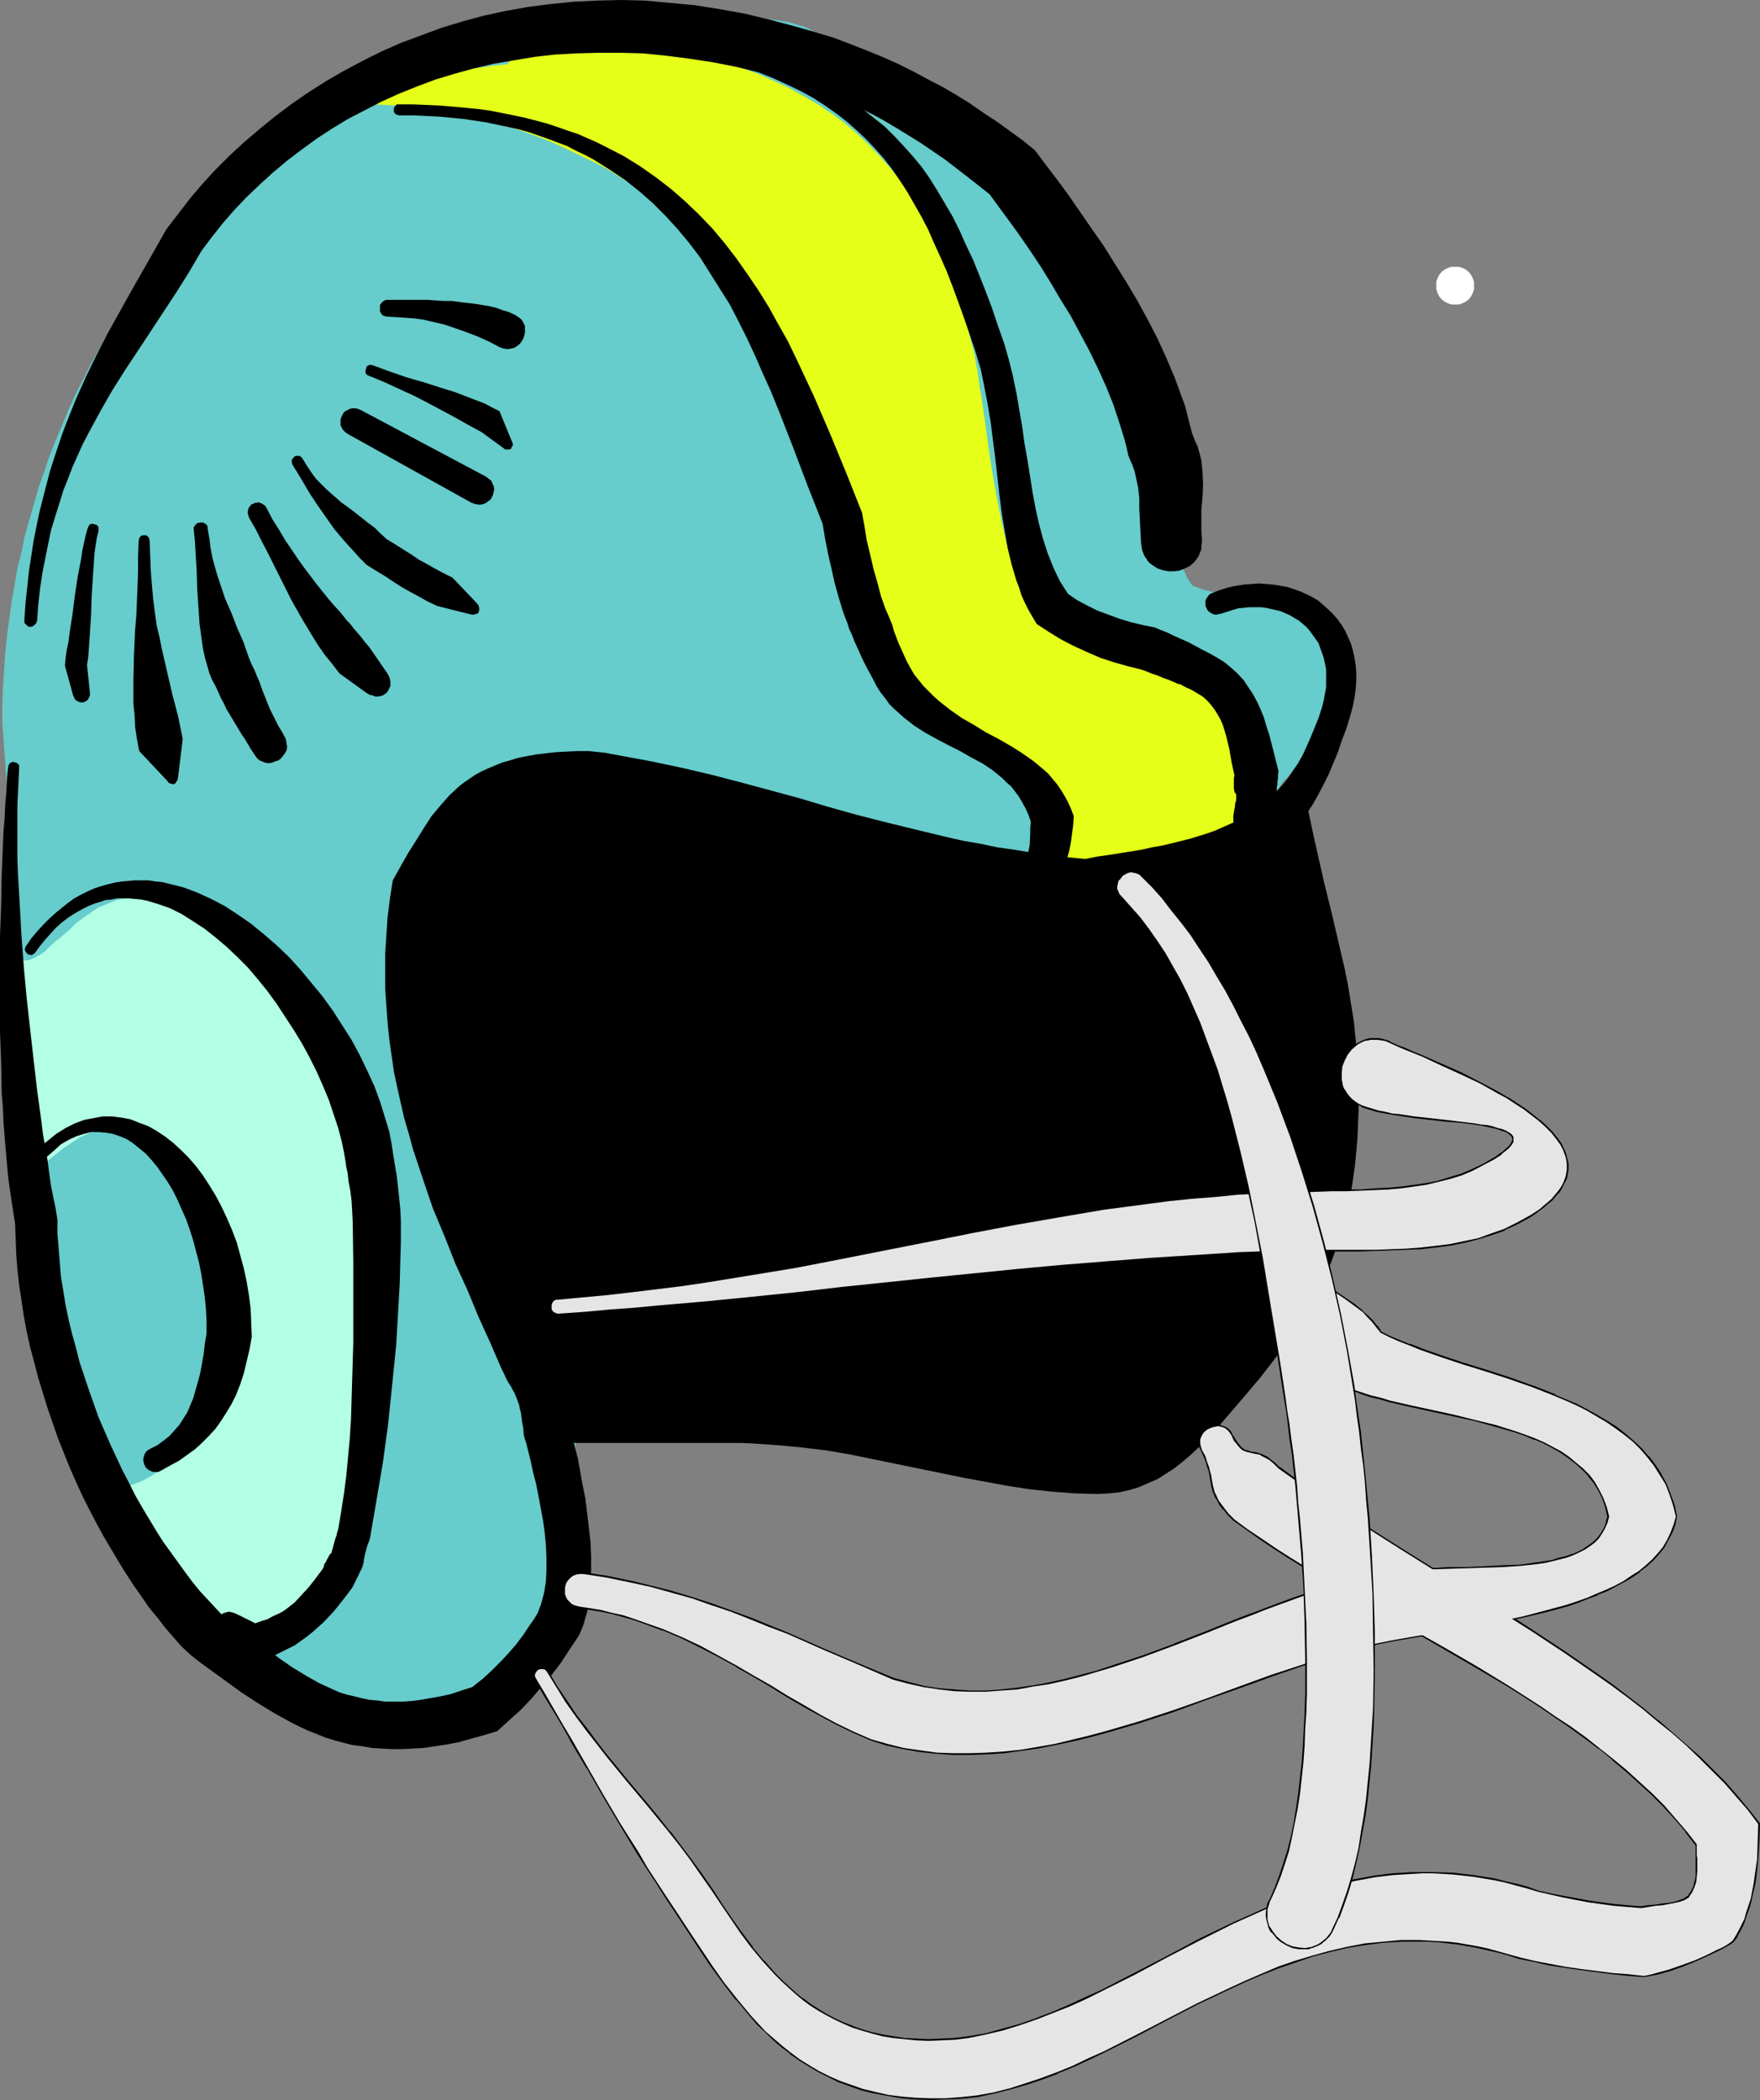
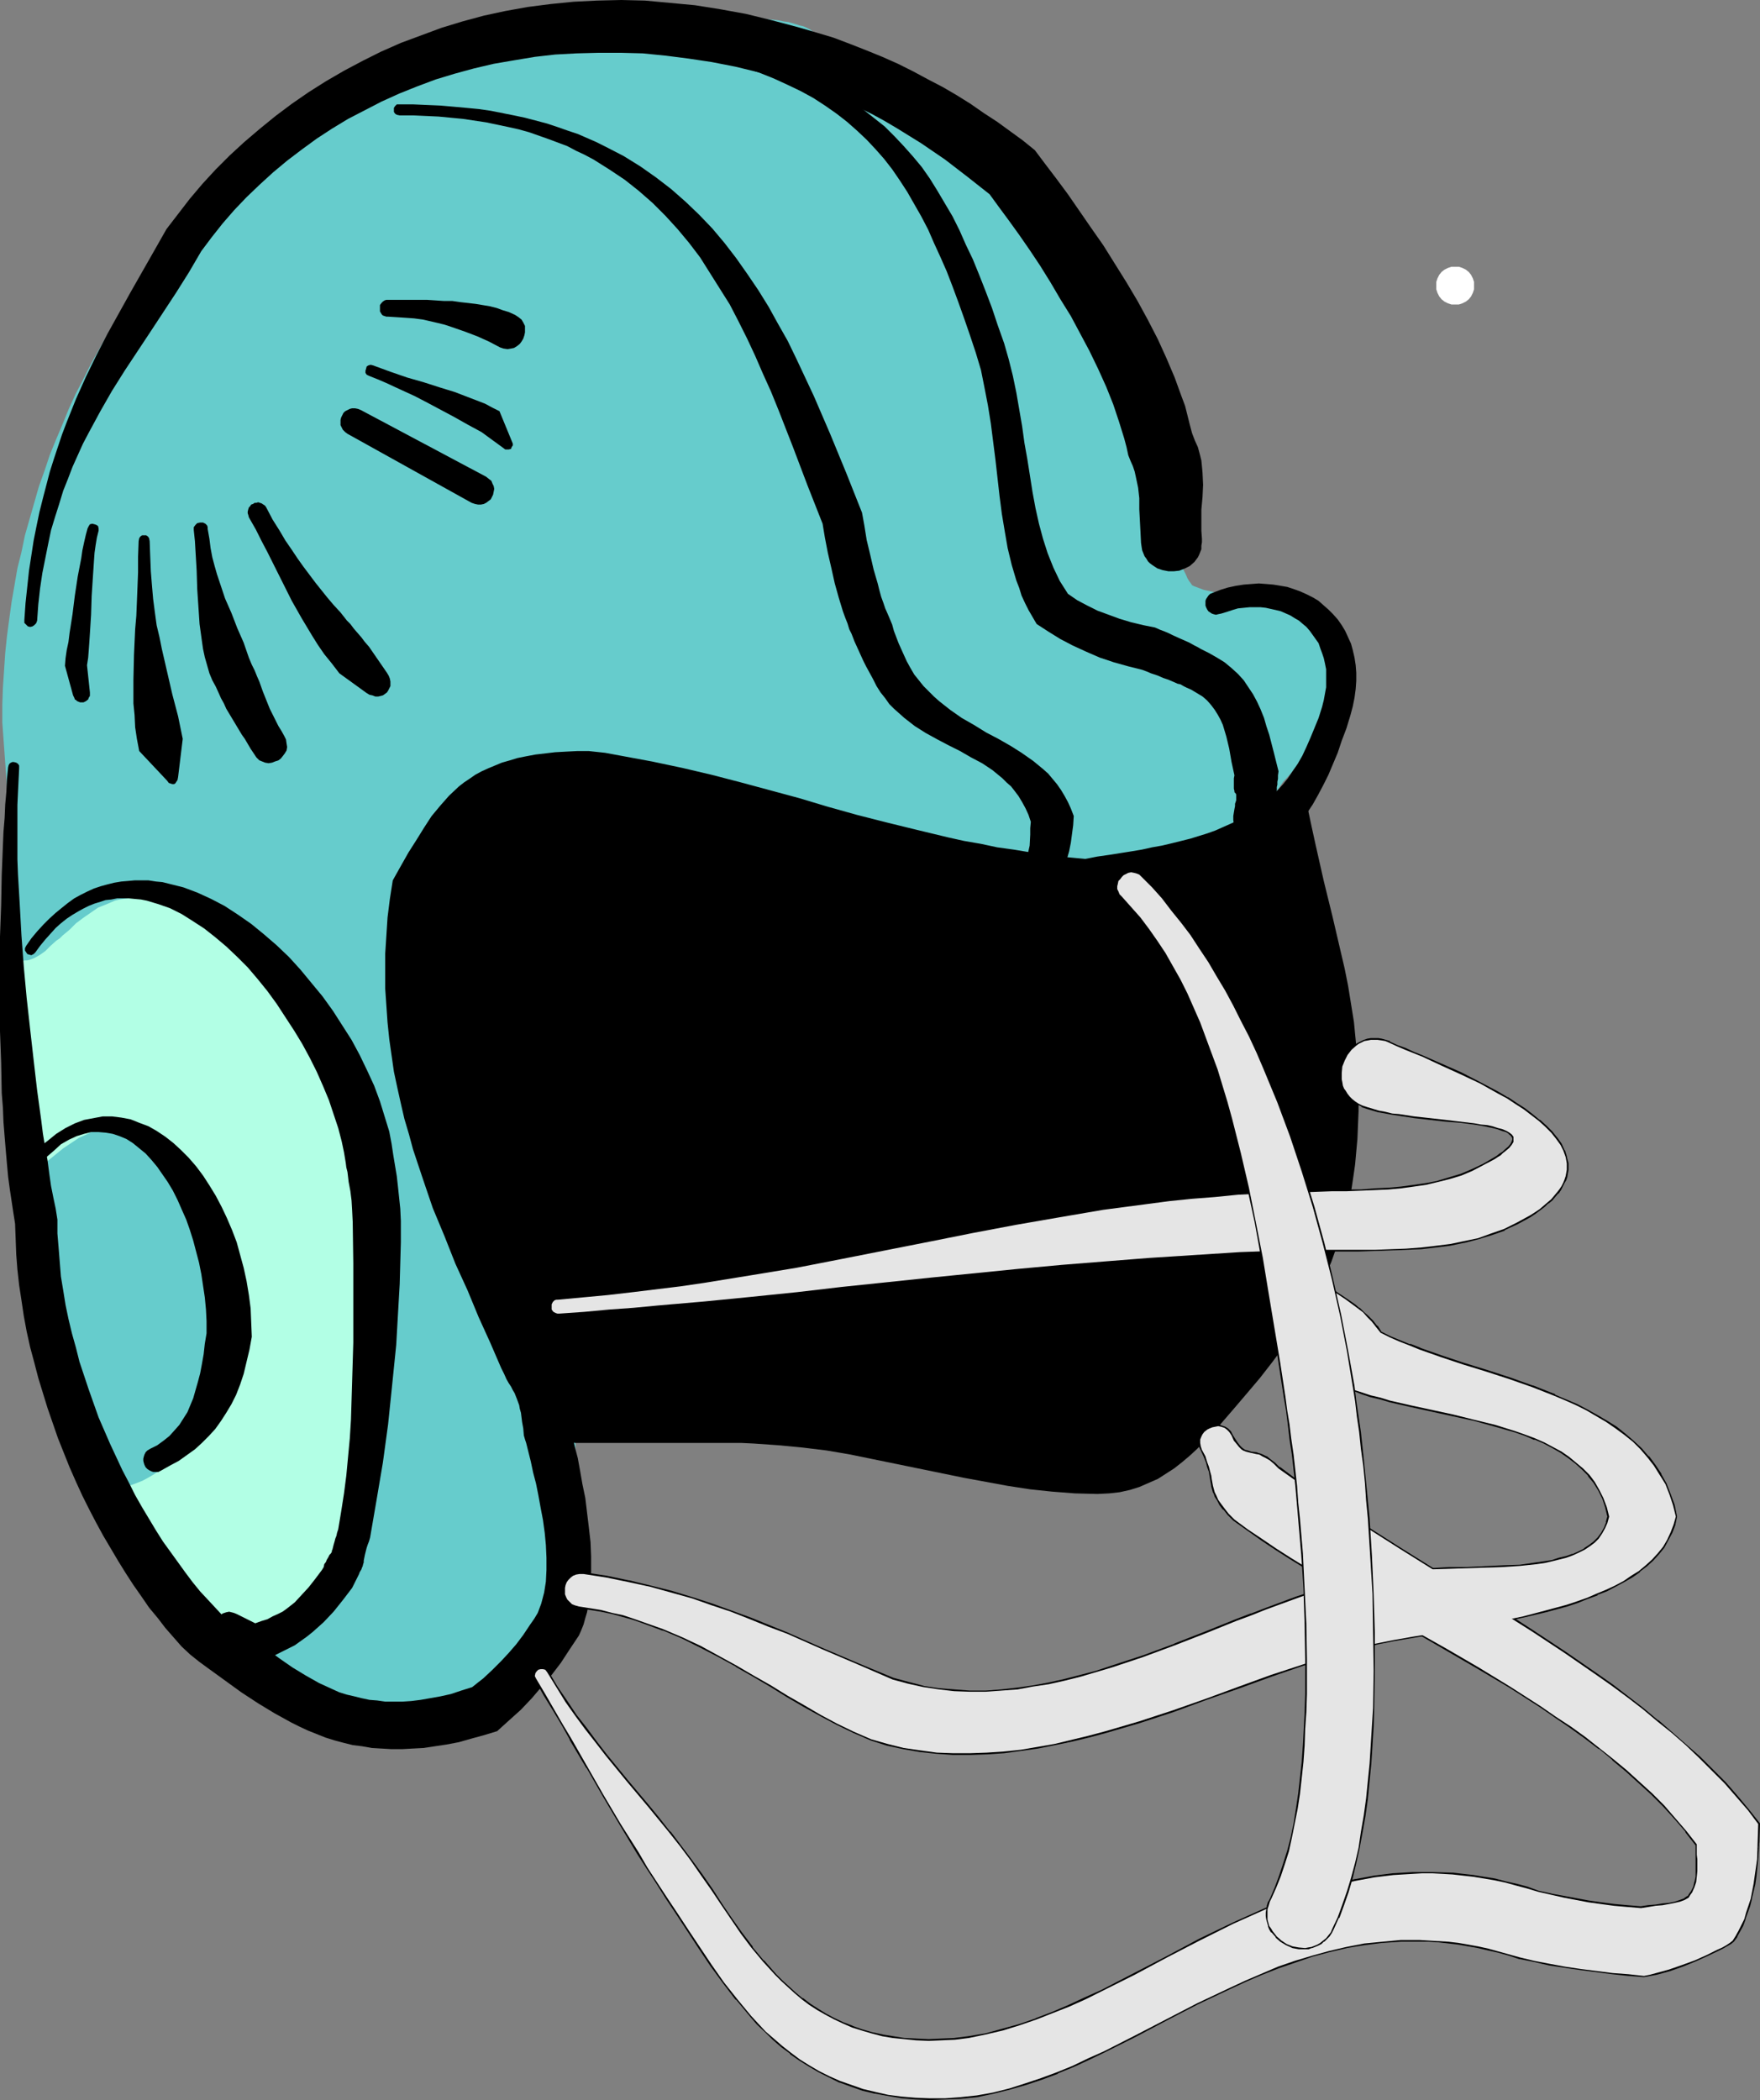
<svg xmlns="http://www.w3.org/2000/svg" xmlns:ns1="http://sodipodi.sourceforge.net/DTD/sodipodi-0.dtd" xmlns:ns2="http://www.inkscape.org/namespaces/inkscape" version="1.0" width="129.724mm" height="154.789mm" id="svg34" ns1:docname="Football - Helmet 1.wmf">
  <rect width="100%" height="100%" fill="#808080" stroke="none" />
  <ns1:namedview id="namedview34" pagecolor="#ffffff" bordercolor="#000000" borderopacity="0.25" ns2:showpageshadow="2" ns2:pageopacity="0.0" ns2:pagecheckerboard="0" ns2:deskcolor="#d1d1d1" ns2:document-units="mm" />
  <defs id="defs1">
    <pattern id="WMFhbasepattern" patternUnits="userSpaceOnUse" width="6" height="6" x="0" y="0" />
  </defs>
  <path style="fill:#66cccc;fill-opacity:1;fill-rule:evenodd;stroke:none" d="m 217.19,17.934 4.363,0.162 4.04,0.323 4.04,0.485 3.878,0.646 3.878,0.808 3.555,1.131 3.717,1.131 3.555,1.454 3.394,1.454 3.232,1.777 3.232,1.777 3.07,1.939 2.909,2.1 2.909,2.262 2.909,2.262 2.747,2.423 2.586,2.585 2.586,2.585 2.424,2.747 2.424,2.747 2.262,2.908 2.262,3.07 2.262,3.07 1.939,3.07 2.101,3.07 1.939,3.231 3.717,6.463 3.394,6.624 3.07,6.786 2.909,6.624 2.747,6.786 2.424,6.463 2.262,6.463 2.101,6.301 1.939,5.978 0.97,2.908 0.808,2.908 0.808,2.747 0.808,2.585 0.808,2.585 0.646,2.423 0.646,2.262 0.808,2.262 0.646,2.1 0.646,1.939 0.485,1.777 0.646,1.777 0.485,1.454 0.485,1.293 0.646,1.293 0.485,1.131 0.485,0.808 0.485,0.646 0.323,0.485 0.646,0.323 1.293,0.485 1.293,0.485 2.909,0.646 3.07,0.646 3.232,0.646 3.394,0.485 3.555,0.646 3.394,0.646 3.232,0.808 3.232,0.969 1.454,0.646 1.454,0.646 1.293,0.808 1.293,0.808 1.293,0.969 0.97,0.969 1.131,1.131 0.97,1.131 0.646,1.454 0.646,1.454 0.646,1.616 0.323,1.616 0.323,1.939 v 2.1 l -0.162,2.262 -0.162,2.1 -0.485,2.262 -0.646,2.1 -0.646,1.939 -0.97,1.939 -0.97,1.939 -0.97,1.777 -1.131,1.777 -1.131,1.777 -2.424,3.07 -2.262,2.908 -1.293,1.293 -0.97,1.293 -2.101,2.262 -1.778,2.585 -3.555,5.17 -7.11,10.179 -1.778,2.423 -2.101,2.262 -1.939,2.423 -2.262,2.1 -2.262,1.939 -2.586,1.939 -2.747,1.454 -3.07,1.616 -2.262,0.808 -2.262,0.969 -4.848,1.616 -5.171,1.293 -5.333,1.293 -5.494,1.131 -5.494,0.969 -5.818,0.969 -5.656,0.808 -5.818,0.646 -5.818,0.808 -11.474,1.777 -5.656,0.808 -5.494,0.969 -5.171,1.131 -5.171,1.293 -4.04,1.131 -4.04,1.293 -4.04,1.293 -4.04,1.454 -3.717,1.454 -3.717,1.777 -3.717,1.616 -3.717,1.939 -3.555,1.939 -3.232,2.1 -3.394,2.1 -3.232,2.423 -3.07,2.423 -3.07,2.585 -2.747,2.747 -2.747,2.747 -2.586,3.07 -2.424,3.07 -2.424,3.393 -2.101,3.393 -2.101,3.554 -1.939,3.716 -1.616,3.878 -1.616,4.039 -1.454,4.362 -1.131,4.362 -1.131,4.524 -0.808,4.685 -0.646,5.009 -0.485,5.17 -0.323,5.332 -0.162,5.493 v 39.422 2.908 l -0.162,2.908 v 3.07 l -0.323,3.07 -0.485,6.463 -0.97,6.624 -1.131,6.624 -0.808,3.231 -0.808,3.393 -0.97,3.07 -0.97,3.231 -1.131,3.231 -1.293,2.908 -1.293,2.908 -1.454,2.908 -1.616,2.747 -1.778,2.585 -1.939,2.585 -1.939,2.262 -2.101,2.262 -2.262,1.939 -2.586,1.777 -2.586,1.616 -2.586,1.293 -2.909,1.293 -3.07,0.808 -3.232,0.808 -3.394,0.323 -3.717,0.162 h -1.939 l -2.101,-0.323 -2.101,-0.323 -2.101,-0.485 -2.262,-0.485 -2.101,-0.808 -2.101,-0.808 -1.939,-0.808 -4.202,-2.1 -4.202,-2.423 -4.04,-2.585 -3.878,-2.747 -3.717,-2.908 -3.555,-3.07 -3.394,-3.07 -3.232,-2.908 -2.909,-2.908 -2.747,-2.747 -1.131,-1.293 -1.131,-1.293 -1.131,-1.131 -0.97,-1.131 -3.878,-4.362 -3.717,-4.039 -7.757,-7.755 -3.717,-3.878 -3.717,-4.039 -3.717,-4.362 -1.778,-2.262 -1.778,-2.423 -1.293,-2.1 -1.293,-2.1 -1.293,-2.262 -1.131,-2.423 -1.131,-2.585 -0.97,-2.747 -1.778,-5.655 -0.646,-2.908 -0.808,-3.07 -1.293,-6.301 -0.97,-6.463 -0.97,-6.624 -0.808,-6.786 -0.646,-6.624 -0.646,-6.624 -0.646,-6.463 -0.485,-6.301 -0.646,-5.978 -0.323,-2.908 -0.323,-2.747 -0.485,-2.747 -0.323,-2.423 V 288.233 L 0.646,201.311 v -5.009 l 0.162,-4.685 0.323,-4.847 0.323,-4.847 0.485,-4.685 0.646,-4.847 0.646,-4.685 0.808,-4.685 0.808,-4.685 1.131,-4.524 0.97,-4.685 1.293,-4.524 1.293,-4.524 1.293,-4.524 1.616,-4.524 1.454,-4.362 1.778,-4.362 1.778,-4.201 1.778,-4.362 1.939,-4.201 2.101,-4.039 2.101,-4.201 2.262,-4.039 2.262,-4.039 2.262,-3.878 2.424,-3.878 5.171,-7.594 2.747,-3.554 2.747,-3.716 2.909,-3.554 2.909,-3.393 3.07,-3.393 3.07,-3.231 3.232,-3.231 3.07,-3.231 3.394,-2.908 3.394,-3.07 3.394,-2.747 3.555,-2.908 3.555,-2.747 3.717,-2.585 3.717,-2.423 3.717,-2.423 3.878,-2.423 3.878,-2.1 3.878,-2.1 4.04,-2.1 4.202,-1.939 4.04,-1.777 4.202,-1.616 4.202,-1.616 4.363,-1.454 4.363,-1.293 4.363,-1.293 4.525,-1.131 4.525,-0.969 4.525,-0.808 4.525,-0.808 4.686,-0.485 4.686,-0.485 4.848,-0.323 4.686,-0.162 4.848,-0.162 h 3.717 l 3.394,0.162 h 3.232 3.07 l 2.909,0.162 h 2.747 l 2.747,0.162 2.424,0.162 2.262,0.162 2.262,0.162 1.939,0.162 1.939,0.162 1.778,0.323 1.616,0.162 1.616,0.162 1.454,0.323 1.293,0.162 1.131,0.323 1.131,0.323 0.97,0.323 0.808,0.162 0.808,0.323 0.646,0.323 0.646,0.323 0.808,0.646 0.646,0.646 0.323,0.646 0.162,0.646 -0.162,0.646 -0.485,0.646 -0.485,0.808 -0.646,0.485 -0.808,0.646 -0.97,0.646 -1.778,0.969 -1.939,0.969 -0.808,0.323 -0.808,0.323 -0.646,0.323 -0.485,0.162 -0.323,0.162 z" id="path1" />
-   <path style="fill:#e5ff19;fill-opacity:1;fill-rule:evenodd;stroke:none" d="m 150.773,8.563 6.464,0.485 6.302,0.646 6.141,0.646 5.818,0.969 5.656,0.969 5.494,0.969 5.333,1.293 5.171,1.293 4.848,1.454 4.686,1.616 4.686,1.777 4.363,1.939 4.202,1.939 4.04,2.262 3.878,2.262 3.878,2.585 3.555,2.585 3.394,2.908 3.232,3.07 3.07,3.231 2.909,3.231 2.909,3.554 2.586,3.878 2.586,3.878 2.262,4.201 2.262,4.362 2.101,4.524 1.939,4.685 1.778,5.009 1.778,5.17 1.454,5.332 1.454,5.655 0.485,1.939 0.323,2.1 0.485,2.262 0.323,2.423 0.323,2.423 0.485,2.585 0.808,5.655 0.808,5.655 0.808,5.978 0.97,5.978 1.131,5.978 1.131,5.816 0.646,2.747 0.646,2.747 0.808,2.585 0.808,2.585 0.808,2.423 0.808,2.262 0.97,2.1 1.131,1.939 0.97,1.777 1.131,1.616 1.293,1.454 1.293,1.131 1.293,0.969 1.454,0.808 4.202,1.616 4.363,1.454 4.686,1.616 4.525,1.454 4.686,1.777 4.686,1.777 4.363,1.939 4.363,2.262 1.939,1.131 1.939,1.293 1.939,1.293 1.939,1.454 1.616,1.454 1.616,1.616 1.454,1.777 1.454,1.777 1.131,1.777 1.131,2.1 0.97,2.1 0.808,2.262 0.646,2.262 0.485,2.585 0.323,2.585 v 2.747 2.423 l -0.162,2.423 -0.323,2.1 -0.485,2.1 -0.646,1.939 -0.646,1.777 -0.808,1.777 -0.97,1.616 -1.131,1.454 -0.97,1.454 -1.293,1.293 -1.293,1.293 -1.454,1.131 -1.454,1.131 -1.616,0.969 -1.616,0.969 -1.778,0.808 -1.778,0.646 -1.778,0.646 -1.939,0.646 -3.878,1.131 -4.202,0.646 -4.04,0.646 -4.363,0.323 -4.363,0.162 -4.363,0.162 -1.293,-0.162 -1.131,-0.162 -0.97,-0.323 -0.97,-0.323 -0.808,-0.485 -0.808,-0.485 -1.454,-1.293 -1.131,-1.616 -0.97,-1.454 -0.808,-1.616 -0.808,-1.616 1.293,-0.969 1.293,-0.969 0.97,-1.293 0.97,-1.293 0.808,-1.616 0.485,-1.454 0.485,-1.616 v -1.777 -0.485 l -0.162,-0.485 -0.323,-0.485 -0.485,-0.485 -0.485,-0.646 -0.646,-0.485 -0.646,-0.808 -0.97,-0.646 -1.778,-1.454 -1.939,-1.454 -4.525,-3.07 -4.525,-2.908 -2.101,-1.454 -2.101,-1.131 -0.808,-0.646 -0.808,-0.485 -0.646,-0.485 -0.808,-0.323 -0.485,-0.485 -0.485,-0.162 -0.323,-0.323 h -0.162 l -2.747,-2.1 -2.586,-2.262 -2.424,-2.1 -2.424,-2.262 -2.262,-2.262 -1.939,-2.423 -2.101,-2.585 -1.778,-2.423 -1.778,-2.747 -1.778,-2.747 -1.454,-2.747 -1.616,-2.908 -1.293,-3.231 -1.293,-3.07 -1.293,-3.393 -1.293,-3.554 -1.293,-3.878 -1.131,-3.554 -1.131,-3.393 -0.808,-3.231 -0.97,-3.07 -0.646,-2.908 -2.747,-10.986 -0.808,-2.908 -0.646,-2.908 -0.808,-3.07 -0.97,-3.393 -1.131,-3.393 -1.131,-3.878 -1.616,-4.362 -1.616,-4.362 -2.101,-4.362 -2.101,-4.201 -2.262,-4.201 -2.424,-4.039 -2.747,-4.039 -2.747,-3.878 -3.07,-3.878 -3.07,-3.716 -3.232,-3.716 -3.555,-3.554 -3.555,-3.393 -3.717,-3.231 -4.04,-3.07 -4.04,-3.231 -4.202,-2.747 -4.202,-2.747 -4.525,-2.747 -4.686,-2.262 -4.686,-2.262 -4.848,-2.262 -5.01,-1.939 -5.01,-1.777 -5.333,-1.454 -5.333,-1.454 -5.333,-1.131 -5.656,-0.969 -5.656,-0.808 -5.818,-0.646 -5.979,-0.323 h -5.818 l 2.424,-1.293 2.424,-1.293 2.262,-0.969 2.424,-0.969 4.686,-1.616 4.848,-1.293 2.424,-0.646 2.586,-0.646 2.747,-0.323 2.747,-0.485 3.07,-0.485 3.07,-0.323 3.394,-0.485 3.394,-0.323 z" id="path2" />
  <path style="fill:#b2ffe5;fill-opacity:1;fill-rule:evenodd;stroke:none" d="m 6.949,267.553 h 0.646 l 0.646,-0.162 1.293,-0.485 1.454,-0.808 1.616,-1.131 1.454,-1.454 1.616,-1.454 0.97,-0.646 0.808,-0.808 1.939,-1.616 1.778,-1.777 1.939,-1.454 2.101,-1.454 2.101,-1.454 2.424,-0.969 2.262,-0.969 1.293,-0.323 1.131,-0.162 1.293,-0.162 h 1.293 4.363 l 4.202,0.485 4.04,0.808 3.878,0.969 3.878,1.293 3.555,1.454 3.717,1.777 3.232,1.939 3.394,2.1 3.07,2.585 2.909,2.585 2.909,2.747 2.747,2.908 2.586,3.231 2.424,3.231 2.262,3.554 2.262,3.554 1.939,3.716 1.939,3.878 1.778,4.039 1.616,4.039 1.454,4.201 1.293,4.201 1.131,4.362 1.131,4.362 0.97,4.362 0.646,4.524 0.646,4.524 0.485,4.524 0.323,4.524 0.323,4.524 v 4.524 6.301 l -0.323,6.139 -0.323,6.301 -0.646,6.301 -0.808,6.139 -0.808,5.978 -1.131,5.978 -1.131,5.816 -1.293,5.816 -1.454,5.493 -1.454,5.493 -1.778,5.332 -1.778,5.009 -1.939,4.847 -2.101,4.685 -2.101,4.362 -1.616,3.393 -1.616,3.554 -1.939,3.393 -0.97,1.616 -1.131,1.616 -1.131,1.454 -1.293,1.293 -1.293,1.293 -1.293,0.969 -1.616,0.808 -1.454,0.646 -1.778,0.485 h -1.778 l -2.747,-0.162 -2.747,-0.485 -2.747,-0.808 -2.586,-1.131 -2.586,-1.454 -2.586,-1.616 -2.424,-2.1 -2.586,-2.1 -2.424,-2.423 -2.262,-2.585 -2.262,-2.908 -2.101,-3.07 -2.101,-3.07 -2.101,-3.393 -1.939,-3.393 -1.778,-3.554 -1.778,-3.554 -1.778,-3.716 -1.616,-3.878 -1.616,-3.878 -1.293,-3.878 -1.454,-3.878 -1.131,-3.878 -1.293,-3.878 -0.97,-3.878 -0.97,-3.716 -0.808,-3.716 -0.808,-3.554 -0.646,-3.554 -0.485,-3.393 -0.323,-3.393 -0.323,-3.07 -0.485,-6.624 -0.485,-6.463 -0.485,-6.301 -0.646,-6.139 -0.646,-5.978 -0.646,-5.978 -1.454,-11.633 v -0.323 -0.646 L 9.858,316.346 9.534,315.215 9.373,313.922 9.05,312.468 8.726,310.853 8.403,309.075 8.08,307.298 7.595,305.198 6.787,300.997 5.979,296.473 5.333,291.788 4.686,287.264 4.202,282.902 3.878,280.801 v -1.939 l -0.162,-1.939 v -1.777 l 0.162,-1.616 0.162,-1.454 0.162,-1.293 0.485,-1.131 0.323,-0.808 0.485,-0.646 0.646,-0.485 z" id="path3" />
  <path style="fill:#66cccc;fill-opacity:1;fill-rule:evenodd;stroke:none" d="m 10.019,326.04 2.424,-1.939 2.586,-2.1 2.586,-2.1 2.909,-1.939 1.454,-0.969 1.778,-0.808 1.616,-0.808 1.778,-0.646 1.939,-0.646 1.939,-0.323 2.101,-0.323 h 2.262 1.778 l 1.778,0.323 1.778,0.323 1.616,0.646 1.454,0.646 1.616,0.969 1.293,0.969 1.454,1.131 1.293,1.131 1.293,1.293 1.131,1.454 1.131,1.454 1.131,1.777 1.939,3.393 0.97,1.939 1.616,3.716 1.293,4.201 1.293,4.201 0.97,4.201 0.646,4.362 0.485,4.201 0.323,4.201 0.162,4.039 -0.162,3.716 -0.323,4.039 -0.808,4.201 -0.97,4.201 -1.131,4.362 -1.616,4.039 -1.778,4.201 -1.939,3.878 -2.262,3.716 -1.131,1.777 -1.293,1.616 -1.293,1.616 -1.454,1.454 -1.454,1.293 -1.454,1.293 -1.616,1.131 -1.616,0.969 -1.778,0.969 -1.616,0.646 -1.778,0.646 -1.939,0.323 -1.778,0.323 -1.939,0.162 -1.293,-0.162 -1.131,-0.485 -1.131,-0.808 -1.131,-0.969 -1.131,-1.293 -1.131,-1.454 -0.97,-1.777 -1.131,-1.939 -0.97,-2.1 -0.97,-2.262 -0.97,-2.585 -0.808,-2.585 -0.97,-2.585 -0.646,-2.908 -1.616,-5.816 -1.454,-5.978 -1.131,-6.301 -1.131,-5.978 -0.97,-5.816 -0.323,-2.908 L 9.373,355.122 9.211,352.537 8.888,350.113 8.726,347.69 8.565,345.589 V 343.65 341.873 322.97 Z" id="path4" />
  <path style="fill:#000000;fill-opacity:1;fill-rule:evenodd;stroke:none" d="m 364.246,224.9 1.131,5.332 1.131,5.17 2.262,10.017 2.424,9.856 2.262,9.694 1.131,4.847 0.97,4.847 0.808,5.009 0.808,5.009 0.485,5.009 0.485,5.17 0.323,5.17 v 5.493 4.039 l -0.162,3.878 -0.162,3.878 -0.323,3.554 -0.323,3.554 -0.485,3.393 -0.485,3.231 -0.646,3.231 -0.646,3.231 -0.646,2.908 -0.808,2.908 -1.939,5.493 -0.97,2.747 -2.262,5.17 -2.424,4.847 -2.586,4.685 -2.909,4.524 -3.07,4.362 -3.232,4.362 -3.394,4.362 -3.555,4.201 -3.717,4.362 -4.04,4.685 -4.202,4.362 -1.939,2.1 -2.101,1.939 -2.101,1.777 -2.262,1.777 -2.262,1.454 -2.262,1.454 -2.586,1.131 -2.586,1.131 -2.586,0.808 -2.909,0.646 -2.909,0.323 -3.232,0.162 -6.302,-0.162 -6.302,-0.485 -6.141,-0.646 -6.302,-0.969 -6.141,-1.131 -6.141,-1.131 -12.605,-2.585 -12.605,-2.585 -6.302,-1.293 -6.626,-1.131 -6.626,-0.808 -6.787,-0.646 -6.949,-0.485 -3.394,-0.162 h -3.555 -42.662 l -1.454,-0.162 -1.616,-0.485 -1.293,-0.646 -1.454,-0.969 -1.293,-1.131 -1.293,-1.454 -1.293,-1.616 -1.131,-1.777 -1.293,-1.939 -1.131,-2.1 -1.131,-2.423 -0.97,-2.262 -1.131,-2.585 -0.97,-2.585 -1.939,-5.655 -1.939,-5.816 -3.555,-11.794 -1.616,-5.816 -1.616,-5.655 -0.97,-2.747 -0.808,-2.585 -0.808,-2.423 -0.808,-2.262 -0.808,-2.262 -0.97,-1.939 -1.293,-3.393 -1.454,-3.554 -1.616,-3.716 -1.454,-3.878 -1.454,-4.039 -1.454,-4.201 -1.454,-4.362 -1.293,-4.524 -1.131,-4.685 -1.293,-4.685 -0.97,-4.685 -0.808,-4.685 -0.646,-4.847 -0.646,-4.847 -0.323,-4.685 v -4.847 -2.585 l 0.323,-2.423 0.323,-2.423 0.646,-2.423 0.646,-2.262 0.808,-2.262 0.97,-2.1 1.131,-1.939 1.293,-1.939 1.293,-1.939 1.454,-1.777 1.616,-1.777 1.778,-1.616 1.778,-1.454 1.939,-1.454 4.04,-2.747 4.363,-2.423 2.424,-0.969 2.262,-0.969 2.424,-0.808 2.586,-0.808 2.586,-0.808 2.586,-0.646 2.586,-0.485 2.747,-0.485 2.747,-0.323 2.747,-0.323 2.747,-0.323 5.656,-0.162 5.494,0.162 5.494,0.485 5.333,0.808 5.333,0.969 5.333,1.131 5.171,1.454 5.171,1.454 5.01,1.777 5.01,1.616 5.01,1.777 9.696,3.716 9.373,3.554 4.686,1.777 4.525,1.454 h 55.429 2.424 2.424 l 2.424,-0.162 2.262,-0.162 4.363,-0.485 4.04,-0.485 3.717,-0.646 3.717,-0.808 3.394,-0.808 3.394,-1.131 3.232,-1.131 3.394,-1.131 3.232,-1.293 3.394,-1.454 3.394,-1.454 3.555,-1.454 3.717,-1.616 z" id="path5" />
  <path style="fill:#000000;fill-opacity:1;fill-rule:evenodd;stroke:none" d="m 337.905,165.12 2.101,-0.808 2.101,-0.646 2.262,-0.485 2.101,-0.323 2.101,-0.162 2.101,-0.162 2.101,0.162 1.939,0.162 1.939,0.323 1.939,0.323 1.939,0.646 1.778,0.646 1.778,0.808 1.616,0.808 1.616,0.969 1.454,1.293 1.293,1.131 1.293,1.293 1.293,1.454 1.131,1.616 0.97,1.616 0.808,1.777 0.808,1.777 0.485,1.777 0.485,2.1 0.323,2.1 0.162,2.1 v 2.262 l -0.162,2.262 -0.323,2.423 -0.485,2.423 -0.646,2.423 -1.131,3.716 -1.293,3.393 -1.131,3.393 -1.293,3.07 -1.293,3.07 -1.454,2.908 -1.454,2.747 -1.454,2.585 -1.616,2.423 -1.778,2.423 -1.616,2.262 -1.778,2.1 -1.939,2.1 -1.939,1.939 -1.939,1.777 -2.101,1.777 -2.262,1.616 -2.262,1.454 -2.424,1.454 -2.586,1.454 -2.586,1.131 -2.586,1.293 -2.909,1.131 -2.909,1.131 -2.909,0.969 -3.232,0.808 -3.232,0.969 -3.394,0.808 -3.555,0.808 -3.555,0.808 -3.717,0.646 -3.878,0.646 -5.171,-0.485 -5.171,-0.646 -4.848,-0.646 -4.848,-0.808 -4.848,-0.808 -4.525,-0.646 -9.211,-1.939 -8.726,-1.939 -8.726,-2.1 -8.403,-2.262 -8.242,-2.262 -16.483,-4.524 -8.242,-2.1 -8.242,-2.1 -8.242,-1.939 -8.565,-1.939 -8.726,-1.454 -4.363,-0.808 -4.525,-0.485 h -2.586 -2.424 -2.262 l -2.262,0.162 -2.101,0.162 -1.939,0.162 -1.778,0.162 -1.939,0.162 -1.616,0.323 -1.616,0.323 -1.454,0.323 -1.454,0.485 -2.747,0.808 -2.424,1.131 -2.101,1.293 -1.939,1.454 -1.939,1.777 -1.778,1.777 -1.778,2.262 -1.778,2.423 -1.616,2.585 -1.778,3.07 -0.808,5.009 -0.485,4.847 -0.323,4.685 -0.162,4.685 v 4.685 l 0.162,4.524 0.485,4.362 0.485,4.362 0.646,4.362 0.646,4.201 0.97,4.201 0.97,4.039 1.131,4.039 1.131,4.039 1.293,3.878 1.293,3.716 3.07,7.594 3.07,7.432 3.232,7.27 3.394,6.947 3.394,6.947 3.232,6.947 3.232,6.786 2.909,6.624 0.485,1.131 0.485,0.969 0.97,1.616 0.646,1.454 0.646,1.293 0.485,1.131 0.323,0.969 0.646,1.777 0.323,2.1 0.162,0.969 0.162,1.293 0.162,1.616 0.323,1.777 0.162,1.939 0.162,1.131 0.162,1.293 0.323,1.131 0.323,1.454 0.646,2.908 0.808,3.07 0.646,3.554 0.646,3.716 0.808,3.878 0.485,4.039 0.485,4.039 0.485,4.201 0.162,4.039 v 4.039 l -0.162,4.039 -0.323,3.716 -0.323,1.939 -0.323,1.777 -0.485,1.616 -0.485,1.777 -0.646,1.616 -0.646,1.454 -2.586,3.878 -2.424,3.716 -2.586,3.393 -2.747,3.231 -2.747,3.231 -3.07,3.231 -3.232,2.908 -3.394,3.07 -3.717,1.131 -3.555,0.969 -3.394,0.969 -3.394,0.646 -3.232,0.485 -3.232,0.485 -3.07,0.162 -2.909,0.162 h -2.909 l -2.747,-0.162 -2.747,-0.162 -2.747,-0.485 -2.586,-0.323 -2.586,-0.646 -2.424,-0.646 -2.586,-0.808 -2.424,-0.969 -2.424,-0.969 -2.424,-1.131 -2.262,-1.131 -4.686,-2.585 -4.525,-2.747 -4.686,-3.07 -4.686,-3.393 -4.686,-3.393 -2.424,-1.777 -2.424,-1.939 -2.424,-2.262 -2.262,-2.585 -2.262,-2.585 -2.101,-2.747 -2.424,-2.908 -2.101,-3.07 -2.262,-3.231 -2.101,-3.231 -2.101,-3.393 -2.101,-3.554 -2.101,-3.554 -1.939,-3.554 -1.939,-3.716 -1.939,-3.878 -1.778,-3.878 -1.778,-4.039 -1.616,-4.039 -1.616,-4.039 -1.454,-4.201 -1.454,-4.201 -1.293,-4.201 L 10.666,383.88 9.534,379.518 8.403,375.317 7.434,370.955 6.626,366.593 5.979,362.23 5.333,358.03 4.848,353.668 4.525,349.467 4.363,345.105 4.202,340.904 3.717,337.834 3.232,334.603 2.747,331.371 2.262,327.817 1.939,324.263 1.616,320.547 1.293,316.669 0.97,312.63 0.808,308.591 0.485,304.551 0.323,295.989 0,287.264 v -8.725 -8.886 -8.725 l 0.323,-8.725 0.162,-8.563 0.162,-4.039 0.162,-4.039 0.162,-3.878 0.323,-3.878 0.162,-3.716 0.323,-3.554 0.162,-3.554 0.323,-3.231 0.162,-0.646 0.323,-0.485 0.646,-0.323 h 0.485 l 0.646,0.162 0.485,0.323 0.323,0.485 v 0.808 l -0.162,3.231 -0.162,3.393 -0.162,3.554 v 3.554 7.755 3.878 l 0.162,4.201 0.485,8.24 0.485,8.725 0.646,8.725 0.808,8.725 0.97,8.725 0.97,8.563 0.97,8.401 1.131,8.24 0.485,3.878 0.646,3.878 0.646,3.554 0.485,3.716 0.485,3.393 0.646,3.231 0.646,3.07 0.485,3.07 v 3.878 l 0.323,3.878 0.323,4.039 0.323,4.039 0.646,3.878 0.646,4.039 0.808,3.878 0.97,4.039 1.131,4.039 0.97,3.878 1.293,3.878 1.293,3.878 2.747,7.755 1.616,3.716 1.616,3.716 3.394,7.27 1.778,3.393 1.778,3.554 1.939,3.393 1.939,3.231 1.939,3.231 1.939,3.07 2.101,2.908 2.101,2.908 2.101,2.908 1.939,2.585 2.101,2.585 2.262,2.423 2.101,2.262 2.101,2.262 4.04,3.07 4.04,2.908 3.717,2.908 3.717,2.747 3.717,2.585 3.717,2.262 3.717,2.1 3.878,1.777 1.778,0.808 2.101,0.646 2.101,0.485 1.939,0.485 2.262,0.485 2.101,0.162 2.262,0.323 h 2.424 2.424 l 2.424,-0.162 2.586,-0.323 2.747,-0.485 2.747,-0.485 2.909,-0.646 2.909,-0.969 3.07,-0.969 1.616,-1.293 1.454,-1.131 2.586,-2.423 2.424,-2.423 2.101,-2.262 2.101,-2.423 1.939,-2.585 1.939,-2.908 1.131,-1.616 0.97,-1.616 0.485,-1.293 0.485,-1.293 0.808,-3.07 0.485,-3.07 0.162,-3.231 v -3.393 l -0.162,-3.554 -0.323,-3.393 -0.485,-3.554 -0.646,-3.393 -0.646,-3.554 -0.646,-3.231 -0.808,-3.07 -0.646,-3.07 -0.646,-2.585 -0.323,-1.293 -0.323,-1.293 -0.323,-0.969 -0.323,-1.131 -0.162,-1.939 -0.323,-1.777 -0.162,-1.293 -0.162,-1.293 -0.323,-1.131 -0.162,-0.969 -0.646,-1.777 -0.646,-1.616 -0.485,-0.808 -0.485,-0.969 -0.646,-0.969 -0.646,-1.131 -0.646,-1.454 -0.808,-1.616 -3.07,-7.109 -3.232,-7.109 -3.07,-7.432 -3.394,-7.432 -3.07,-7.755 -3.232,-7.755 -2.747,-8.078 -2.747,-8.24 -1.131,-4.201 -1.293,-4.362 -0.97,-4.201 -0.97,-4.362 -0.97,-4.524 -0.646,-4.524 -0.646,-4.524 -0.485,-4.685 -0.323,-4.685 -0.323,-4.685 v -4.847 -5.009 l 0.323,-5.009 0.323,-5.009 0.646,-5.17 0.808,-5.17 2.262,-4.039 2.101,-3.716 2.262,-3.554 2.101,-3.393 2.101,-3.231 2.424,-2.908 2.424,-2.747 2.747,-2.585 1.454,-1.131 1.454,-0.969 1.616,-1.131 1.778,-0.969 1.778,-0.808 1.939,-0.808 1.939,-0.808 2.262,-0.646 2.101,-0.646 2.424,-0.485 2.586,-0.485 2.747,-0.323 2.747,-0.323 2.909,-0.162 3.232,-0.162 h 3.232 l 4.525,0.485 4.363,0.808 8.726,1.616 8.403,1.777 8.242,1.939 8.08,2.1 16.16,4.362 8.08,2.423 8.08,2.262 8.242,2.1 8.565,2.1 8.726,2.1 4.363,0.969 4.686,0.808 4.525,0.969 4.686,0.646 4.848,0.808 4.848,0.646 5.01,0.646 5.171,0.485 3.232,-0.646 3.394,-0.485 3.07,-0.485 3.07,-0.485 2.909,-0.485 2.909,-0.646 2.747,-0.485 2.747,-0.646 2.586,-0.646 2.586,-0.646 4.686,-1.454 2.262,-0.808 4.363,-1.939 2.101,-0.969 1.939,-1.131 1.939,-1.131 1.778,-1.293 1.778,-1.454 1.616,-1.454 1.616,-1.616 1.616,-1.777 1.454,-1.777 1.293,-1.939 1.454,-2.1 1.293,-2.262 1.131,-2.423 1.131,-2.585 1.131,-2.747 1.131,-2.747 0.97,-3.07 0.485,-1.939 0.323,-1.777 0.323,-1.777 v -1.777 -1.616 -1.616 l -0.323,-1.616 -0.323,-1.454 -0.485,-1.454 -0.485,-1.293 -0.485,-1.454 -0.808,-1.131 -0.808,-1.131 -0.808,-1.131 -0.97,-1.131 -0.97,-0.808 -1.131,-0.969 -1.131,-0.646 -1.293,-0.808 -2.586,-1.131 -1.293,-0.323 -1.454,-0.323 -1.454,-0.323 -1.454,-0.162 h -1.454 -1.616 l -1.616,0.162 -1.616,0.162 -1.616,0.485 -1.454,0.485 -1.616,0.485 -0.808,0.162 -0.646,0.162 -0.646,-0.162 -0.485,-0.162 -0.485,-0.323 -0.485,-0.323 -0.323,-0.485 -0.323,-0.646 -0.162,-0.485 v -0.646 -0.646 l 0.162,-0.485 0.323,-0.485 0.323,-0.485 0.485,-0.485 z" id="path6" />
  <path style="fill:#000000;fill-opacity:1;fill-rule:evenodd;stroke:none" d="m 6.787,172.714 0.323,-4.685 0.485,-4.524 0.485,-4.524 0.646,-4.201 0.646,-4.201 0.808,-4.039 0.808,-3.878 0.97,-3.878 0.97,-3.716 0.97,-3.716 1.131,-3.554 1.131,-3.393 1.131,-3.393 1.293,-3.393 2.586,-6.463 2.747,-6.139 2.909,-5.978 3.07,-5.978 3.232,-5.816 3.232,-5.816 6.626,-11.633 3.394,-5.978 3.232,-4.201 3.232,-4.201 3.555,-4.201 3.717,-4.039 3.878,-3.878 4.04,-3.716 4.363,-3.716 4.363,-3.554 4.525,-3.393 4.686,-3.231 4.848,-3.07 5.01,-2.908 5.171,-2.747 5.171,-2.585 5.494,-2.423 5.656,-2.1 5.656,-2.1 5.818,-1.777 5.979,-1.616 5.979,-1.293 6.302,-1.131 6.302,-0.808 6.464,-0.646 6.464,-0.323 L 173.073,0 l 6.626,0.162 6.949,0.646 6.949,0.646 7.11,1.131 7.11,1.293 7.272,1.777 7.272,1.939 5.01,1.454 4.848,1.454 4.686,1.777 4.525,1.777 4.363,1.777 4.363,1.939 4.202,2.1 4.202,2.262 4.04,2.1 3.878,2.262 3.878,2.423 3.717,2.585 3.717,2.423 3.555,2.585 3.555,2.585 3.394,2.747 2.909,3.878 3.07,4.039 3.232,4.362 3.232,4.685 3.232,4.685 3.394,4.847 3.232,5.17 3.232,5.17 3.07,5.17 2.909,5.332 2.747,5.332 2.424,5.332 2.262,5.332 1.939,5.332 0.97,2.585 0.646,2.585 0.646,2.585 0.646,2.423 0.808,2.1 0.808,1.777 0.485,1.777 0.485,1.939 0.162,1.616 0.162,1.777 0.162,3.393 -0.162,3.393 -0.323,3.554 v 3.878 1.939 l 0.162,2.262 v 0.969 l -0.162,0.969 v 0.969 l -0.323,0.808 -0.323,0.808 -0.323,0.646 -0.97,1.293 -1.293,1.131 -1.293,0.646 -1.616,0.646 -1.454,0.162 h -1.616 l -1.616,-0.323 -1.454,-0.485 -1.454,-0.969 -0.646,-0.485 -0.485,-0.485 -0.485,-0.808 -0.485,-0.646 -0.323,-0.808 -0.323,-0.808 -0.162,-0.969 -0.162,-1.131 -0.162,-3.231 -0.162,-3.07 -0.162,-3.07 V 138.785 l -0.323,-2.908 -0.646,-3.07 -0.323,-1.454 -0.485,-1.454 -0.646,-1.454 -0.646,-1.616 -0.485,-2.262 -0.646,-2.423 -1.454,-4.685 -1.616,-4.847 -1.939,-4.847 -2.262,-5.009 -2.424,-5.009 -2.586,-4.847 -2.586,-4.847 -2.909,-4.685 -2.747,-4.685 -2.909,-4.685 -2.909,-4.362 -2.909,-4.201 -2.909,-4.039 -2.747,-3.716 -2.586,-3.554 -6.141,-4.847 -6.302,-4.847 -6.626,-4.524 -3.394,-2.1 -3.394,-2.1 -3.555,-2.1 -3.555,-1.939 -3.717,-1.777 -3.878,-1.777 -3.878,-1.777 -4.202,-1.616 -4.363,-1.293 -4.363,-1.454 -6.787,-1.777 -6.626,-1.616 -6.626,-1.293 -6.464,-0.969 -6.302,-0.808 -6.464,-0.646 -6.141,-0.162 h -6.141 l -6.141,0.162 -5.979,0.323 -5.656,0.646 -5.818,0.969 -5.656,0.969 -5.494,1.293 -5.333,1.454 -5.333,1.616 -5.171,1.939 -4.848,1.939 -5.01,2.262 -4.686,2.423 -4.686,2.423 -4.525,2.747 -4.202,2.747 -4.202,3.07 -4.04,3.07 -3.878,3.231 -3.717,3.393 -3.717,3.554 -3.394,3.554 -3.232,3.716 -3.07,3.878 -2.909,3.878 -3.394,5.816 -3.555,5.655 -7.11,10.825 -7.272,10.986 -3.555,5.655 -3.232,5.655 -3.232,5.978 -1.616,3.07 -1.454,3.231 -1.454,3.231 -1.293,3.393 -1.293,3.231 -1.131,3.716 -1.131,3.554 -1.131,3.716 -0.808,3.878 -0.808,4.039 -0.808,4.039 -0.646,4.362 -0.485,4.362 -0.323,4.524 -0.162,0.485 -0.162,0.323 -0.485,0.485 -0.485,0.323 -0.646,0.162 -0.646,-0.162 -0.485,-0.485 -0.485,-0.485 v -0.323 z" id="path7" />
  <path style="fill:#000000;fill-opacity:1;fill-rule:evenodd;stroke:none" d="m 7.272,263.514 1.454,-2.1 1.616,-1.939 1.778,-1.939 1.616,-1.616 1.778,-1.616 1.778,-1.454 1.616,-1.293 1.778,-1.293 1.778,-0.969 1.939,-0.969 1.778,-0.808 1.939,-0.646 1.778,-0.485 1.939,-0.485 1.939,-0.323 1.939,-0.162 1.778,-0.162 h 2.101 1.778 l 2.101,0.323 1.778,0.162 1.939,0.485 3.878,0.969 3.878,1.454 3.878,1.777 3.717,1.939 3.717,2.423 3.717,2.585 3.555,2.908 3.555,3.07 3.394,3.231 3.232,3.554 3.07,3.716 3.07,3.716 2.909,4.039 2.586,4.039 2.586,4.039 2.262,4.201 2.101,4.362 1.939,4.201 1.616,4.362 1.293,4.201 1.293,4.201 0.646,3.393 0.485,3.231 0.485,2.908 0.485,2.908 0.323,2.908 0.323,3.07 0.323,3.07 0.162,3.393 v 5.978 l -0.162,5.816 -0.162,5.816 -0.323,5.655 -0.646,11.31 -1.131,11.148 -1.131,10.986 -1.454,10.663 -1.778,10.502 -1.778,10.34 -0.323,1.131 -0.323,0.808 -0.323,0.969 -0.162,0.646 -0.162,0.646 -0.162,0.646 -0.162,0.808 -0.162,0.808 v 0.485 l -0.162,0.485 -0.162,0.646 -0.162,0.323 -0.162,0.485 -0.485,0.808 -0.162,0.485 -0.323,0.646 -0.323,0.646 -0.323,0.646 -0.485,0.969 -0.485,0.969 -2.586,3.393 -2.586,3.231 -2.747,2.908 -3.07,2.747 -1.616,1.293 -3.394,2.423 -1.939,0.969 -1.939,0.969 -1.939,0.969 -2.262,0.808 -2.262,0.646 -1.454,0.323 h -0.646 -0.646 l -0.646,-0.162 -0.646,-0.162 -0.485,-0.485 -0.485,-0.485 -5.01,-6.463 -0.485,-0.646 -0.323,-0.808 -0.162,-0.646 -0.162,-0.646 v -0.646 l 0.162,-0.646 0.162,-0.485 0.323,-0.485 0.323,-0.485 0.485,-0.323 0.485,-0.162 0.485,-0.162 0.808,-0.162 0.646,0.162 0.646,0.162 0.808,0.323 5.171,2.585 1.778,-0.646 1.616,-0.485 1.454,-0.808 1.454,-0.646 1.293,-0.646 1.131,-0.808 2.262,-1.777 1.939,-2.1 1.939,-2.1 1.778,-2.262 1.939,-2.585 0.485,-0.808 0.162,-0.808 0.485,-0.646 0.162,-0.485 0.485,-0.808 0.323,-0.646 0.323,-0.323 0.323,-0.485 v -0.323 l 0.162,-0.323 0.162,-0.646 0.162,-0.646 0.323,-1.131 0.162,-0.646 0.323,-0.808 0.162,-0.808 0.323,-0.969 0.808,-4.847 0.808,-5.17 0.646,-5.009 0.485,-5.17 0.485,-5.17 0.323,-5.17 0.323,-10.663 0.323,-10.825 v -22.135 l -0.162,-11.471 -0.162,-3.231 -0.162,-2.747 -0.323,-2.585 -0.485,-2.585 -0.323,-2.747 -0.323,-1.293 -0.162,-1.293 -0.485,-2.908 -0.646,-3.07 -0.97,-3.716 -1.293,-3.878 -1.293,-3.878 -1.616,-3.878 -1.778,-4.039 -1.939,-3.878 -2.101,-3.878 -2.262,-3.716 -2.424,-3.716 -2.424,-3.716 -2.586,-3.554 -2.747,-3.393 -2.747,-3.231 -2.909,-2.908 -3.07,-2.908 -3.07,-2.585 -3.07,-2.423 -3.232,-2.1 -3.07,-1.939 -3.232,-1.616 -3.232,-1.131 -3.232,-0.969 -1.616,-0.323 -1.778,-0.162 -1.616,-0.162 h -1.454 -1.778 l -1.616,0.323 -1.616,0.162 -1.454,0.485 -1.616,0.485 -1.616,0.646 -1.616,0.808 -1.454,0.808 -1.616,0.969 -1.454,0.969 -1.616,1.293 -1.454,1.293 -1.454,1.616 -1.454,1.616 -1.454,1.777 -1.293,1.777 -0.485,0.485 -0.646,0.323 -0.646,-0.162 -0.485,-0.162 -0.323,-0.485 -0.323,-0.485 v -0.646 z" id="path8" />
  <path style="fill:#000000;fill-opacity:1;fill-rule:evenodd;stroke:none" d="m 10.504,320.223 1.293,-1.293 1.293,-0.969 2.586,-2.1 2.586,-1.616 2.586,-1.293 2.586,-0.969 2.586,-0.485 2.586,-0.485 h 2.586 l 2.586,0.323 2.586,0.485 2.424,0.969 2.586,0.969 2.262,1.293 2.424,1.616 2.262,1.777 2.101,1.939 2.101,2.1 2.101,2.423 1.939,2.585 1.778,2.747 1.778,2.908 1.616,3.07 1.454,3.07 1.454,3.393 1.293,3.393 0.97,3.554 0.97,3.554 0.808,3.716 0.646,3.878 0.485,3.716 0.162,3.878 0.162,4.039 -0.646,3.554 -0.808,3.393 -0.808,3.393 -0.97,2.908 -1.131,2.908 -1.293,2.585 -1.454,2.423 -1.454,2.262 -1.616,2.262 -1.778,1.939 -1.939,1.939 -1.939,1.777 -2.262,1.616 -2.262,1.616 -2.424,1.293 -2.586,1.454 -0.646,0.323 h -0.646 -0.808 l -0.485,-0.162 -0.646,-0.323 -0.485,-0.323 -0.485,-0.485 -0.323,-0.646 -0.162,-0.485 -0.162,-0.646 v -0.646 l 0.162,-0.646 0.162,-0.485 0.323,-0.646 0.485,-0.485 0.808,-0.485 1.939,-0.969 1.778,-1.293 1.616,-1.293 1.454,-1.616 1.293,-1.454 1.131,-1.777 1.131,-1.777 0.808,-1.939 0.808,-1.939 0.646,-2.262 0.646,-2.262 0.646,-2.423 0.485,-2.585 0.485,-2.747 0.323,-2.908 0.485,-2.908 v -3.393 l -0.162,-3.231 -0.323,-3.393 -0.485,-3.231 -0.485,-3.231 -0.646,-3.231 -0.808,-3.07 -0.808,-3.07 -0.97,-3.07 -0.97,-2.747 -1.293,-2.908 -1.131,-2.585 -1.293,-2.585 -1.454,-2.423 -1.454,-2.1 -1.454,-2.1 -1.616,-1.939 -1.616,-1.777 -1.778,-1.454 -1.778,-1.454 -1.778,-1.131 -1.939,-0.808 -1.939,-0.646 -1.939,-0.323 -1.939,-0.162 h -2.101 l -1.939,0.485 -2.101,0.646 -2.101,0.969 -2.262,1.293 -1.939,1.777 -2.262,1.939 -0.485,0.323 -0.646,0.162 -0.485,-0.162 -0.485,-0.323 -0.485,-0.485 -0.162,-0.646 0.162,-0.646 z" id="path9" />
  <path style="fill:#000000;fill-opacity:1;fill-rule:evenodd;stroke:none" d="m 27.472,147.833 -0.485,1.939 -0.323,1.939 -0.323,2.262 -0.162,2.262 -0.162,2.423 -0.162,2.423 -0.323,5.009 -0.162,5.17 -0.323,5.17 -0.162,2.423 -0.162,2.262 -0.162,2.1 -0.323,2.1 0.808,7.594 v 0.485 0.485 l -0.323,0.485 -0.162,0.485 -0.646,0.485 -0.646,0.323 h -0.97 l -0.808,-0.323 -0.323,-0.323 -0.323,-0.162 -0.162,-0.485 -0.323,-0.646 -2.262,-8.24 0.162,-2.1 0.323,-2.262 0.485,-2.262 0.323,-2.585 0.808,-5.17 0.646,-5.17 0.808,-5.332 0.97,-5.009 0.323,-2.262 0.485,-2.262 0.485,-2.1 0.485,-1.777 0.323,-0.646 0.323,-0.485 0.646,-0.162 0.646,0.162 0.485,0.162 0.485,0.323 0.162,0.646 z" id="path10" />
  <path style="fill:#000000;fill-opacity:1;fill-rule:evenodd;stroke:none" d="m 41.693,150.741 0.162,4.362 0.162,4.039 0.323,4.039 0.323,3.716 0.485,3.716 0.485,3.554 0.808,3.393 0.646,3.231 1.454,6.301 1.454,6.301 1.616,6.139 1.293,6.301 -1.293,10.663 -0.162,0.808 -0.323,0.485 -0.323,0.485 -0.323,0.162 h -0.485 l -0.485,-0.162 -0.485,-0.162 -0.485,-0.646 -7.757,-8.24 -0.646,-3.393 -0.485,-3.231 -0.162,-3.393 -0.323,-3.231 v -3.231 -3.393 l 0.162,-6.947 0.162,-3.554 0.162,-3.554 0.323,-3.716 0.162,-3.878 0.162,-4.039 0.162,-4.201 v -4.362 l 0.162,-4.362 0.162,-0.808 0.323,-0.485 0.485,-0.323 h 0.646 0.485 l 0.485,0.323 0.323,0.485 z" id="path11" />
  <path style="fill:#000000;fill-opacity:1;fill-rule:evenodd;stroke:none" d="m 57.853,147.348 0.485,2.747 0.323,2.585 0.485,2.585 0.646,2.423 0.646,2.262 0.808,2.423 1.454,4.362 1.778,4.039 1.616,4.201 1.778,4.039 1.454,4.201 0.808,1.939 0.808,1.616 0.646,1.616 0.646,1.454 0.97,2.747 0.97,2.423 0.97,2.423 1.131,2.262 1.293,2.585 0.808,1.293 0.808,1.454 0.485,0.969 0.162,1.131 0.162,0.969 -0.162,0.969 -0.485,0.808 -0.485,0.646 -0.646,0.808 -0.646,0.485 -0.97,0.323 -0.808,0.323 -0.97,0.162 -0.97,-0.162 -0.808,-0.323 -0.808,-0.323 -0.808,-0.808 -0.646,-0.969 -0.97,-1.454 -1.616,-2.747 -0.808,-1.131 -1.454,-2.423 -1.454,-2.423 -1.454,-2.423 -0.646,-1.454 -0.808,-1.454 -0.646,-1.454 -0.808,-1.777 -0.97,-1.777 -0.808,-1.939 -0.646,-2.262 -0.646,-2.262 -0.485,-2.262 -0.323,-2.262 -0.646,-4.685 -0.323,-4.847 -0.323,-4.847 -0.162,-5.17 -0.323,-5.493 -0.162,-2.747 -0.323,-3.07 v -0.485 -0.323 l 0.485,-0.646 0.485,-0.485 0.808,-0.162 h 0.808 l 0.646,0.323 0.485,0.485 0.162,0.485 z" id="path12" />
  <path style="fill:#000000;fill-opacity:1;fill-rule:evenodd;stroke:none" d="m 74.174,141.37 1.778,3.393 1.939,3.07 1.616,2.747 1.778,2.585 1.616,2.423 1.616,2.262 3.394,4.524 3.232,4.039 1.778,2.1 1.939,2.1 1.778,2.262 0.97,0.969 0.97,1.293 2.101,2.423 0.97,1.293 1.131,1.293 5.01,7.27 0.485,0.808 0.323,0.808 0.162,0.808 v 0.646 0.646 l -0.323,0.646 -0.323,0.646 -0.323,0.485 -0.646,0.485 -0.485,0.323 -0.646,0.162 -0.646,0.162 h -0.808 l -0.808,-0.323 -0.808,-0.162 -0.808,-0.485 -7.595,-5.493 -2.101,-2.747 -2.101,-2.585 -1.778,-2.585 -1.616,-2.585 -1.454,-2.423 -1.454,-2.423 -2.747,-4.847 -2.586,-5.17 -1.293,-2.585 -1.454,-2.908 -1.454,-2.908 -1.616,-3.07 -1.616,-3.231 -1.939,-3.393 -0.162,-0.646 -0.162,-0.485 v -0.485 l 0.162,-0.646 0.162,-0.485 0.323,-0.323 0.323,-0.485 0.485,-0.162 0.485,-0.323 h 0.485 l 0.485,-0.162 0.485,0.162 0.485,0.162 0.485,0.323 0.485,0.323 z" id="path13" />
-   <path style="fill:#000000;fill-opacity:1;fill-rule:evenodd;stroke:none" d="m 84.194,127.637 1.293,2.1 1.293,1.939 1.293,1.777 1.454,1.454 1.293,1.293 1.454,1.293 2.747,2.423 2.909,2.1 3.07,2.423 1.616,1.293 1.778,1.293 1.616,1.616 1.778,1.616 2.424,1.454 2.262,1.454 2.101,1.293 2.101,1.454 2.101,1.131 2.262,1.293 2.424,1.293 2.586,1.293 6.787,7.109 0.485,0.646 0.162,0.646 v 0.646 l -0.162,0.646 -0.323,0.323 -0.646,0.162 -0.646,0.162 -0.808,-0.162 -9.05,-2.262 -2.747,-1.293 -2.586,-1.454 -2.424,-1.293 -2.262,-1.293 -2.262,-1.454 -2.424,-1.616 -2.424,-1.454 -2.586,-1.616 -1.778,-1.777 -1.616,-1.777 -1.616,-1.777 -1.454,-1.616 -2.586,-3.07 -2.262,-3.231 -2.262,-3.231 -2.262,-3.393 -1.131,-1.939 -1.131,-1.939 -1.293,-2.1 -1.293,-2.1 -0.162,-0.646 v -0.646 l 0.323,-0.485 0.485,-0.485 0.485,-0.162 h 0.646 l 0.485,0.162 z" id="path14" />
  <path style="fill:#000000;fill-opacity:1;fill-rule:evenodd;stroke:none" d="m 100.515,114.227 34.906,18.58 0.808,0.646 0.646,0.485 0.323,0.808 0.323,0.646 0.162,0.808 -0.162,0.808 -0.162,0.808 -0.323,0.646 -0.323,0.646 -0.646,0.485 -0.646,0.485 -0.646,0.323 -0.808,0.162 h -0.808 l -0.808,-0.162 -0.97,-0.323 -34.582,-19.226 -0.646,-0.485 -0.646,-0.646 -0.323,-0.646 -0.323,-0.646 v -0.808 -0.646 l 0.162,-0.646 0.323,-0.646 0.323,-0.646 0.485,-0.485 0.646,-0.323 0.646,-0.323 0.646,-0.162 h 0.808 l 0.808,0.162 z" id="path15" />
  <path style="fill:#000000;fill-opacity:1;fill-rule:evenodd;stroke:none" d="m 103.909,101.786 4.848,1.777 4.686,1.616 2.262,0.646 2.262,0.646 4.525,1.454 4.202,1.293 4.202,1.616 4.202,1.616 2.101,1.131 1.939,0.969 v 0 l 3.394,8.24 0.323,0.808 v 0.485 l -0.323,0.485 -0.162,0.485 -0.646,0.162 h -0.485 -0.485 l -0.646,-0.485 -5.979,-4.362 -3.878,-2.1 -3.717,-2.1 -7.272,-3.878 -3.717,-1.939 -3.878,-1.777 -4.202,-1.939 -2.262,-0.969 -2.424,-0.969 -0.646,-0.323 -0.323,-0.485 v -0.646 l 0.162,-0.485 0.162,-0.646 0.485,-0.323 0.646,-0.162 z" id="path16" />
  <path style="fill:#000000;fill-opacity:1;fill-rule:evenodd;stroke:none" d="m 108.11,83.53 h 5.656 2.586 2.586 l 2.424,0.162 2.424,0.162 h 2.262 l 2.262,0.323 4.202,0.485 3.878,0.646 1.939,0.485 1.778,0.646 1.616,0.485 1.778,0.808 0.97,0.646 0.808,0.646 0.485,0.808 0.485,0.969 v 0.808 0.969 l -0.162,0.808 -0.323,0.969 -0.485,0.808 -0.485,0.646 -0.808,0.646 -0.808,0.485 -0.808,0.162 -0.97,0.162 -1.131,-0.162 -0.97,-0.323 -3.07,-1.616 -3.232,-1.454 -3.394,-1.293 -3.717,-1.293 -1.939,-0.646 -1.939,-0.485 -2.101,-0.485 -2.101,-0.485 -2.424,-0.323 -2.262,-0.162 -2.424,-0.162 -2.586,-0.162 h -0.485 l -0.485,-0.162 -0.485,-0.162 -0.323,-0.323 -0.485,-0.808 v -0.808 -0.969 l 0.485,-0.646 0.323,-0.323 0.485,-0.323 0.485,-0.162 z" id="path17" />
  <path style="fill:#000000;fill-opacity:1;fill-rule:evenodd;stroke:none" d="m 176.305,8.563 6.141,0.969 5.818,0.969 5.656,1.131 5.333,1.293 5.171,1.293 4.848,1.293 4.525,1.454 4.525,1.616 4.04,1.777 4.04,1.777 3.717,1.777 3.555,2.1 3.394,2.1 3.232,2.262 3.07,2.423 3.07,2.423 2.747,2.747 2.586,2.747 2.586,2.908 2.424,2.908 2.262,3.231 2.101,3.393 2.101,3.554 2.101,3.554 1.939,3.878 1.778,4.039 1.939,4.039 1.778,4.362 1.778,4.524 1.778,4.685 1.616,4.847 1.778,5.009 1.293,4.524 1.131,4.524 0.97,4.685 0.808,4.685 0.808,4.685 0.646,4.685 0.808,4.524 1.454,9.209 0.808,4.362 0.97,4.362 1.131,4.201 1.293,4.039 1.616,4.039 1.778,3.716 1.131,1.777 1.131,1.777 2.586,1.777 2.747,1.454 2.909,1.454 3.07,1.131 3.07,1.131 3.232,0.969 3.394,0.808 3.232,0.646 1.454,0.646 1.293,0.485 1.131,0.485 0.97,0.485 1.778,0.808 1.454,0.646 1.454,0.646 1.454,0.808 0.97,0.485 0.808,0.485 0.97,0.485 1.293,0.646 2.262,1.293 2.101,1.293 1.939,1.616 1.778,1.616 1.616,1.777 1.293,1.939 1.293,1.939 1.131,2.1 0.97,2.1 0.97,2.423 0.646,2.262 0.808,2.423 1.293,5.009 1.293,5.17 -0.162,1.131 v 0.969 l -0.162,0.808 v 0.808 l -0.162,0.646 v 0.646 0.646 l -0.162,0.646 -0.162,0.323 -0.162,0.485 -0.323,0.323 -0.162,0.323 -0.162,0.646 -0.162,0.808 -0.323,0.485 v 0.646 l -0.162,0.808 -0.162,0.808 -0.162,0.969 -0.162,1.131 -0.323,1.131 -0.485,0.969 -0.646,0.646 -0.646,0.646 -0.97,0.485 -0.808,0.162 h -0.97 -0.97 l -0.808,-0.162 -0.808,-0.485 -0.808,-0.485 -0.646,-0.646 -0.485,-0.808 -0.323,-0.808 -0.162,-1.131 v -1.131 l 0.162,-0.969 0.162,-0.969 0.162,-0.808 v -0.646 l 0.162,-0.485 0.162,-0.485 v -0.808 -0.808 l -0.162,-0.323 -0.162,-0.162 -0.162,-0.162 v -0.323 l -0.162,-0.646 v -0.969 -0.485 -1.454 l 0.162,-0.808 -0.808,-3.716 -0.646,-3.716 -0.808,-3.393 -0.485,-1.616 -0.485,-1.616 -0.646,-1.454 -0.808,-1.454 -0.808,-1.293 -0.97,-1.293 -1.131,-1.293 -1.293,-1.131 -1.616,-0.969 -1.616,-0.969 -1.131,-0.485 -0.97,-0.485 -0.808,-0.485 -0.808,-0.162 -1.454,-0.646 -1.131,-0.485 -1.454,-0.485 -1.454,-0.646 -0.97,-0.323 -0.97,-0.323 -1.131,-0.485 -1.293,-0.485 -3.878,-0.969 -4.04,-1.131 -3.878,-1.293 -3.717,-1.616 -3.878,-1.777 -3.394,-1.777 -3.394,-2.1 -3.232,-2.1 -1.131,-1.939 -1.131,-1.939 -0.97,-1.939 -0.97,-2.1 -0.646,-2.1 -0.808,-2.1 -1.293,-4.362 -1.131,-4.685 -0.808,-4.685 -0.808,-4.847 -0.646,-5.009 -1.131,-10.017 -1.293,-10.179 -0.808,-5.009 -0.97,-5.009 -0.97,-4.847 -1.454,-4.847 -1.616,-4.847 -1.616,-4.685 -1.616,-4.524 -1.616,-4.362 -1.616,-4.201 -1.778,-4.039 -1.778,-3.878 -1.616,-3.716 -1.939,-3.716 -1.939,-3.393 -1.939,-3.393 -2.101,-3.231 -2.101,-3.07 -2.262,-2.908 -2.424,-2.747 -2.424,-2.585 -2.747,-2.585 -2.747,-2.423 -2.909,-2.262 -3.232,-2.262 -3.232,-2.1 -3.555,-1.939 -3.717,-1.777 -3.878,-1.777 -4.04,-1.616 -4.363,-1.454 -4.525,-1.454 -4.686,-1.293 -5.171,-1.293 -5.333,-1.131 -5.494,-0.969 -5.979,-0.969 -0.646,-0.323 -0.323,-0.323 -0.323,-0.646 V 9.856 l 0.162,-0.646 0.485,-0.485 0.485,-0.162 z" id="path18" />
  <path style="fill:#000000;fill-opacity:1;fill-rule:evenodd;stroke:none" d="m 111.342,29.082 h 3.878 l 3.717,0.162 3.717,0.162 3.717,0.323 3.555,0.323 3.394,0.323 3.394,0.485 3.232,0.646 3.232,0.646 3.07,0.646 3.07,0.808 3.07,0.808 2.909,0.969 2.747,0.969 2.909,0.969 2.586,1.131 2.586,1.131 2.586,1.293 5.01,2.585 4.686,2.908 4.363,3.07 4.202,3.231 4.04,3.554 3.717,3.554 3.717,3.878 3.394,4.039 3.232,4.201 3.07,4.362 3.07,4.524 2.909,4.685 2.586,4.685 2.747,4.847 2.424,5.009 2.424,5.17 2.424,5.17 4.525,10.502 4.525,10.986 4.363,10.986 0.323,1.777 0.323,1.777 0.646,4.039 0.97,4.039 0.97,4.201 1.131,3.878 0.485,1.939 0.485,1.777 0.646,1.777 0.485,1.454 0.646,1.454 0.485,1.131 0.808,1.939 0.485,1.777 1.293,3.393 1.454,3.231 0.808,1.777 0.97,1.777 1.131,1.939 1.293,1.616 1.293,1.616 1.454,1.454 1.454,1.454 1.454,1.293 3.07,2.423 3.232,2.262 3.394,1.939 3.394,2.1 3.394,1.777 3.394,1.939 3.07,1.939 3.232,2.262 2.747,2.262 1.454,1.293 2.424,2.908 1.131,1.616 0.97,1.616 0.97,1.777 0.808,1.777 0.808,2.1 -0.162,2.585 -0.323,2.423 -0.323,2.423 -0.485,2.423 -0.646,2.262 -0.646,2.262 -0.808,2.262 -0.97,2.262 -0.485,0.969 -0.808,0.808 -0.97,0.646 -0.808,0.485 -1.131,0.162 h -0.97 l -0.97,-0.162 -0.808,-0.323 -0.97,-0.646 -0.808,-0.485 -0.646,-0.808 -0.485,-0.969 -0.323,-0.808 v -1.131 -1.131 l 0.485,-1.131 0.646,-1.616 0.485,-1.616 0.323,-1.454 0.323,-1.454 0.162,-3.07 v -1.777 l 0.162,-1.777 -0.646,-1.939 -0.808,-1.777 -0.97,-1.777 -0.97,-1.616 -0.97,-1.293 -1.131,-1.454 -1.293,-1.131 -1.131,-1.131 -2.747,-2.262 -2.909,-1.939 -3.07,-1.616 -3.07,-1.777 -3.232,-1.616 -3.07,-1.616 -3.232,-1.777 -3.07,-1.939 -2.909,-2.262 -1.454,-1.293 -1.454,-1.293 -1.293,-1.293 -1.131,-1.616 -1.293,-1.616 -1.131,-1.777 -0.97,-1.939 -0.97,-1.777 -0.97,-1.777 -0.808,-1.616 -1.616,-3.554 -0.808,-1.777 -0.808,-2.1 -0.646,-1.293 -0.485,-1.616 -0.646,-1.616 -0.646,-1.777 -1.131,-3.716 -1.131,-4.039 -0.97,-4.362 -0.97,-4.201 -0.808,-4.201 -0.646,-3.878 -4.202,-10.663 -4.04,-10.663 -4.04,-10.34 -2.101,-5.17 -2.262,-5.009 -2.101,-4.847 -2.262,-4.847 -2.424,-4.847 -2.424,-4.685 -2.747,-4.362 -2.747,-4.362 -2.747,-4.362 -3.07,-4.039 -3.232,-3.878 -3.394,-3.716 -3.555,-3.554 -3.878,-3.393 -3.878,-3.07 -4.363,-2.908 -4.363,-2.747 -2.424,-1.293 -2.424,-1.131 -2.424,-1.293 -2.586,-0.969 -2.586,-0.969 -2.747,-0.969 -2.747,-0.969 -2.909,-0.808 -2.909,-0.646 -3.07,-0.646 -3.07,-0.646 -3.232,-0.485 -3.232,-0.485 -3.394,-0.323 -3.394,-0.323 -3.555,-0.162 -3.555,-0.162 h -3.717 l -0.808,-0.162 -0.485,-0.323 -0.323,-0.485 v -0.485 -0.646 l 0.323,-0.485 0.485,-0.485 z" id="path19" />
  <path style="fill:#000000;fill-opacity:1;fill-rule:evenodd;stroke:none" d="m 152.389,465.794 2.586,4.201 2.586,4.201 2.747,3.878 2.747,3.716 2.909,3.716 2.747,3.554 5.818,7.109 5.979,7.109 2.909,3.554 2.909,3.554 3.07,3.878 2.909,3.878 2.909,4.201 3.07,4.362 2.586,3.878 2.747,4.039 2.747,4.039 2.909,3.878 3.232,3.878 3.394,3.716 1.778,1.777 1.939,1.777 1.778,1.616 2.101,1.777 1.939,1.454 2.262,1.454 2.262,1.293 2.424,1.293 2.424,1.131 2.586,1.131 2.586,0.808 2.747,0.808 3.07,0.808 2.909,0.485 3.232,0.323 3.232,0.323 3.555,0.162 3.555,-0.162 3.717,-0.162 3.878,-0.485 4.686,-0.969 4.848,-1.131 4.686,-1.454 4.686,-1.616 4.525,-1.777 4.525,-1.777 4.686,-2.1 4.525,-2.262 9.05,-4.524 9.05,-4.847 9.05,-4.685 9.373,-4.685 4.686,-2.1 4.686,-2.1 4.848,-1.939 4.848,-1.777 4.848,-1.616 5.01,-1.293 5.171,-1.131 5.171,-0.969 5.333,-0.646 5.333,-0.323 2.747,-0.162 h 2.747 l 2.909,0.162 2.747,0.162 2.909,0.323 2.909,0.323 2.909,0.485 2.909,0.485 3.07,0.646 2.909,0.808 3.07,0.808 3.232,0.969 3.555,0.808 3.555,0.808 6.787,1.293 3.555,0.485 3.555,0.485 3.717,0.323 3.878,0.323 2.101,-0.323 1.939,-0.323 1.939,-0.162 1.778,-0.323 1.616,-0.323 1.454,-0.323 1.293,-0.485 1.131,-0.646 0.485,-0.808 0.485,-0.646 0.646,-1.454 0.485,-1.454 0.162,-1.454 0.162,-1.616 v -3.231 l -0.162,-1.293 v -2.908 l -2.909,-3.716 -3.07,-3.554 -3.07,-3.554 -3.394,-3.393 -3.555,-3.231 -3.555,-3.231 -3.717,-3.07 -3.878,-3.07 -3.878,-3.07 -4.04,-2.908 -4.202,-2.747 -4.202,-2.908 -8.565,-5.493 -8.726,-5.332 -8.888,-5.17 -8.888,-5.009 -8.888,-5.009 -8.726,-5.009 -8.565,-5.17 -8.403,-5.17 -4.04,-2.585 -4.04,-2.747 -3.878,-2.585 -3.717,-2.747 -0.808,-0.808 -0.808,-0.808 -1.131,-1.454 -0.97,-1.293 -0.808,-1.131 -0.485,-1.131 -0.485,-0.969 -0.485,-1.777 -0.323,-1.777 -0.162,-1.131 -0.323,-1.131 -0.323,-1.293 -0.485,-1.293 -0.485,-1.616 -0.97,-1.777 -0.323,-0.969 -0.162,-0.969 v -0.969 l 0.323,-0.808 0.323,-0.646 0.485,-0.646 0.808,-0.646 0.646,-0.323 0.808,-0.323 0.808,-0.162 0.808,-0.162 0.808,0.162 0.97,0.323 0.646,0.485 0.646,0.646 0.646,0.969 0.646,1.454 0.808,0.969 0.646,0.808 0.646,0.646 0.485,0.323 0.808,0.323 1.293,0.323 1.454,0.323 0.97,0.162 0.808,0.485 0.97,0.485 1.131,0.646 1.131,0.969 1.293,1.293 3.878,2.747 8.242,5.655 4.202,2.908 8.726,5.493 8.888,5.655 9.05,5.655 9.211,5.655 9.211,5.816 9.211,5.816 9.05,5.978 8.888,6.139 4.363,3.07 4.363,3.231 4.202,3.231 4.04,3.393 4.04,3.231 3.878,3.393 3.717,3.554 3.555,3.554 3.555,3.554 3.232,3.716 3.232,3.716 2.909,3.878 -0.162,5.009 -0.162,4.847 -0.646,4.524 -0.323,2.262 -0.808,4.201 -0.646,1.939 -0.646,1.939 -0.485,1.777 -0.808,1.616 -0.808,1.616 -0.808,1.454 -0.808,1.293 -0.808,0.646 -0.97,0.646 -1.131,0.646 -1.454,0.646 -1.293,0.646 -1.616,0.808 -3.232,1.454 -3.555,1.293 -3.717,1.293 -3.555,0.969 -1.778,0.485 -1.616,0.323 -4.363,-0.485 -4.363,-0.323 -8.888,-1.131 -4.363,-0.646 -4.363,-0.808 -4.202,-0.808 -4.04,-0.969 -2.909,-0.808 -2.909,-0.808 -2.909,-0.808 -2.909,-0.646 -2.747,-0.485 -2.747,-0.485 -2.747,-0.323 -2.747,-0.162 -2.747,-0.162 -2.586,-0.162 h -5.171 l -5.171,0.485 -5.01,0.485 -5.01,0.969 -4.848,1.131 -4.686,1.293 -4.848,1.454 -4.686,1.616 -4.525,1.939 -4.525,1.939 -4.525,2.1 -8.888,4.201 -8.726,4.524 -8.726,4.524 -8.565,4.362 -4.363,1.939 -4.363,2.1 -4.363,1.777 -4.363,1.616 -4.363,1.454 -4.525,1.454 -4.525,1.131 -4.525,0.808 -4.525,0.485 -4.363,0.323 h -4.202 l -4.04,-0.162 -3.878,-0.323 -3.717,-0.485 -3.555,-0.808 -3.394,-0.808 -3.232,-1.131 -3.232,-1.131 -2.909,-1.293 -2.909,-1.454 -2.747,-1.616 -2.586,-1.616 -2.586,-1.939 -2.262,-1.777 -2.424,-2.1 -2.262,-1.939 -2.101,-2.262 -1.939,-2.1 -3.878,-4.685 -3.717,-4.685 -3.394,-4.847 -3.232,-4.847 -3.232,-4.847 -3.07,-4.685 -2.909,-4.362 -2.747,-4.201 -2.747,-4.201 -2.424,-4.201 -5.01,-7.917 -4.686,-7.917 -4.525,-7.917 -4.525,-7.917 -2.424,-4.039 -2.424,-4.201 -2.424,-4.201 -2.586,-4.362 -0.162,-0.323 -0.162,-0.323 0.162,-0.808 0.323,-0.485 0.485,-0.485 0.646,-0.162 h 0.646 l 0.646,0.162 z" id="path20" />
  <path style="fill:#000000;fill-opacity:1;fill-rule:evenodd;stroke:none" d="m 152.065,466.117 h -0.162 l 2.747,4.201 2.586,4.039 2.747,3.878 2.747,3.878 2.909,3.554 v 0 l 2.747,3.554 5.818,7.109 5.979,7.109 2.909,3.554 2.909,3.716 v 0 l 2.909,3.878 3.07,3.878 2.909,4.201 2.909,4.201 2.747,4.039 2.747,4.039 2.747,3.878 2.909,4.039 v 0 l 3.232,3.878 v 0 l 3.394,3.716 1.778,1.777 1.939,1.777 1.778,1.616 2.101,1.777 v 0 l 2.101,1.454 2.262,1.454 2.101,1.454 h 0.162 l 2.424,1.131 2.424,1.131 2.424,1.131 h 0.162 l 2.747,0.969 2.747,0.808 2.909,0.646 v 0 l 3.07,0.646 3.07,0.323 3.394,0.162 v 0 l 3.555,0.162 h 3.555 l 3.717,-0.323 v 0 l 3.878,-0.323 4.848,-0.969 v 0 l 4.686,-1.131 4.686,-1.454 4.686,-1.616 h 0.162 l 4.525,-1.777 v 0 l 4.686,-1.939 4.525,-2.1 4.525,-2.1 9.05,-4.685 9.05,-4.685 9.211,-4.847 9.211,-4.524 4.686,-2.262 4.686,-2.1 v 0.162 l 4.848,-1.939 v 0 l 4.848,-1.777 4.848,-1.616 5.01,-1.293 5.171,-1.131 h -0.162 l 5.333,-0.969 5.171,-0.646 v 0 l 5.333,-0.485 h 2.747 2.747 l 5.656,0.162 v 0 l 2.747,0.323 2.909,0.485 2.909,0.323 3.07,0.646 h -0.162 l 3.07,0.646 3.07,0.646 3.07,0.969 3.07,0.969 3.555,0.808 h 0.162 l 3.394,0.646 6.949,1.293 3.555,0.485 3.555,0.646 3.555,0.323 4.04,0.323 2.101,-0.323 2.101,-0.323 1.778,-0.323 1.778,-0.162 1.778,-0.323 v 0 l 1.454,-0.485 1.293,-0.485 h 0.162 l 1.131,-0.646 0.646,-0.969 0.323,-0.646 v 0 l 0.646,-1.454 h 0.162 l 0.485,-1.454 v 0 l 0.162,-1.616 v 0 -1.616 -3.231 -1.293 -3.07 l -2.909,-3.716 -0.162,-0.162 -3.07,-3.554 -3.07,-3.554 -3.394,-3.231 -3.555,-3.393 -3.555,-3.231 -3.717,-3.07 v 0 l -3.878,-3.07 v -0.162 l -4.04,-2.908 -4.04,-2.908 -4.04,-2.908 -4.202,-2.747 -8.565,-5.493 -8.726,-5.332 -8.888,-5.17 h -0.162 l -8.888,-5.009 -8.888,-5.009 -8.726,-5.17 h 0.162 l -8.726,-5.009 -8.242,-5.17 -4.202,-2.585 -3.878,-2.747 -3.878,-2.585 -3.878,-2.747 h 0.162 l -0.808,-0.808 -0.808,-0.808 -1.131,-1.454 v 0.162 l -0.97,-1.293 -0.808,-1.293 v 0.162 l -0.485,-1.131 -0.485,-0.969 0.162,0.162 -0.485,-1.939 v 0.162 l -0.485,-1.939 v -0.969 -0.162 l -0.323,-1.131 -0.323,-1.293 -0.485,-1.293 v 0 l -0.646,-1.616 -0.808,-1.777 v 0.162 l -0.323,-1.131 v 0.162 l -0.323,-0.969 v 0 l 0.162,-0.969 v 0.162 l 0.162,-0.808 v 0.162 l 0.323,-0.808 v 0 l 0.485,-0.646 v 0.162 l 0.646,-0.646 v 0.162 l 0.808,-0.485 h -0.162 l 0.808,-0.323 h -0.162 l 0.808,-0.162 h 0.97 -0.162 l 0.808,0.162 0.808,0.323 -0.162,-0.162 0.808,0.646 -0.162,-0.162 0.808,0.646 h -0.162 l 0.646,0.969 v -0.162 l 0.646,1.454 v 0 l 0.646,1.131 h 0.162 l 0.646,0.808 0.646,0.646 0.646,0.323 v 0 l 0.808,0.323 v 0.162 l 1.293,0.323 h 0.162 l 1.454,0.162 h -0.162 l 0.97,0.323 H 350.51 l 0.97,0.323 0.97,0.485 v 0 l 0.97,0.646 1.293,0.969 v 0 l 1.293,1.131 v 0.162 l 3.878,2.747 8.08,5.655 4.202,2.908 8.726,5.655 8.888,5.493 9.05,5.655 9.211,5.655 9.373,5.816 9.211,5.816 9.05,5.978 8.888,6.139 4.363,3.231 4.202,3.07 4.202,3.393 v -0.162 l 4.04,3.231 v 0 l 4.04,3.393 3.878,3.393 3.717,3.554 3.555,3.554 3.555,3.554 3.232,3.716 v -0.162 l 3.232,3.878 2.909,3.716 v -0.162 l -0.162,5.009 -0.323,4.847 1.131,-4.847 0.162,-5.17 -3.07,-3.878 -3.232,-3.878 v 0 l -3.232,-3.716 -3.555,-3.554 -3.555,-3.554 -3.878,-3.393 -3.878,-3.393 -3.878,-3.393 h -0.162 l -4.04,-3.393 v 0 l -4.202,-3.231 -4.202,-3.231 -4.363,-3.07 -8.888,-6.139 -9.05,-5.978 -9.211,-5.978 -9.211,-5.655 -9.373,-5.655 -9.05,-5.655 -8.888,-5.655 -8.726,-5.655 -4.202,-2.747 -8.08,-5.655 -3.878,-2.908 v 0.162 l -1.293,-1.293 v 0 l -1.293,-0.969 -0.97,-0.808 h -0.162 l -0.97,-0.485 -0.808,-0.323 h -0.162 l -0.808,-0.323 v 0 l -1.616,-0.162 h 0.162 l -1.454,-0.485 0.162,0.162 -0.646,-0.323 v 0 l -0.646,-0.485 0.162,0.162 -0.646,-0.646 -0.646,-0.808 v 0 l -0.646,-0.969 v 0 l -0.808,-1.293 v 0 l -0.485,-0.969 -0.808,-0.808 -0.808,-0.485 -0.97,-0.323 -0.808,-0.323 -0.97,0.162 -0.97,0.162 -0.808,0.323 v 0 l -0.808,0.485 v 0 l -0.646,0.646 -0.646,0.646 -0.485,0.808 v 0.162 l -0.162,0.808 -0.162,0.969 0.162,1.131 0.485,0.969 v 0 l 0.808,1.777 0.646,1.616 v 0 l 0.323,1.293 0.485,1.293 0.162,1.131 v -0.162 l 0.162,1.131 0.323,1.777 v 0.162 l 0.485,1.777 0.162,0.162 0.323,0.969 0.646,0.969 v 0 l 0.646,1.293 0.97,1.293 h 0.162 l 1.131,1.454 0.808,0.808 0.808,0.808 v 0 l 3.878,2.747 3.878,2.747 3.878,2.585 4.04,2.585 8.403,5.17 8.726,5.17 v 0 l 8.726,5.009 8.888,5.009 8.888,5.17 v 0 l 8.888,5.17 8.726,5.17 8.565,5.493 4.202,2.908 4.04,2.747 4.04,2.908 4.04,3.07 v -0.162 l 3.878,3.231 h -0.162 l 3.717,3.07 3.555,3.231 3.555,3.231 3.394,3.393 3.232,3.554 3.07,3.554 h -0.162 l 2.909,3.716 v -0.323 2.908 1.293 3.231 1.616 0 l -0.323,1.454 v -0.162 l -0.323,1.454 v 0 l -0.646,1.293 v 0 l -0.485,0.646 -0.485,0.808 v -0.162 l -0.97,0.646 h 0.162 l -1.293,0.485 -1.454,0.485 v 0 l -1.616,0.323 -1.778,0.162 -1.939,0.323 -2.101,0.162 -2.101,0.323 h 0.162 l -3.878,-0.323 -3.555,-0.323 -3.717,-0.485 -3.394,-0.485 -6.949,-1.293 -3.555,-0.646 h 0.162 l -3.717,-0.808 -3.07,-1.131 -3.07,-0.808 -2.909,-0.646 -3.07,-0.808 v 0 l -3.07,-0.485 -2.909,-0.485 -2.909,-0.323 -2.747,-0.323 h -0.162 l -5.656,-0.162 h -2.747 -2.747 l -5.333,0.323 h -0.162 l -5.171,0.646 -5.171,0.969 h -0.162 l -5.01,1.131 -5.01,1.454 -5.01,1.616 -4.848,1.777 v 0 l -4.848,1.939 v 0 l -4.686,2.1 -4.686,2.1 -9.373,4.524 -9.05,4.847 -9.05,4.685 -9.05,4.685 -4.686,2.1 -4.525,2.1 -4.525,1.939 v 0 l -4.686,1.777 h 0.162 l -4.686,1.616 -4.686,1.293 -4.686,1.293 v 0 l -4.848,0.808 -3.878,0.485 h 0.162 l -3.717,0.162 -3.555,0.162 -3.555,-0.162 h 0.162 l -3.394,-0.162 -3.07,-0.485 -3.07,-0.485 h 0.162 l -3.07,-0.646 -2.747,-0.808 -2.747,-0.969 h 0.162 l -2.586,-0.969 -2.424,-1.131 -2.424,-1.293 v 0 l -2.101,-1.293 -2.262,-1.454 -2.101,-1.616 v 0.162 l -1.939,-1.616 -1.939,-1.777 -1.778,-1.616 -1.778,-1.777 -3.394,-3.878 v 0.162 l -3.232,-3.878 h 0.162 l -3.07,-4.039 -2.747,-3.878 -2.747,-4.039 -2.586,-4.039 -2.909,-4.201 -3.07,-4.201 -2.909,-3.878 -2.909,-3.878 h -0.162 l -2.909,-3.716 -2.909,-3.554 -5.979,-7.109 -5.818,-7.109 -2.747,-3.554 v 0 l -2.747,-3.716 -2.909,-3.716 -2.586,-3.878 -2.747,-4.039 -2.586,-4.362 v 0 z" id="path21" />
  <path style="fill:#000000;fill-opacity:1;fill-rule:evenodd;stroke:none" d="m 489.001,517.98 v 0 l -0.646,4.524 -0.323,2.262 -0.808,4.201 v -0.162 l -0.646,1.939 -0.485,1.939 -0.646,1.777 v 0 l -0.646,1.616 v 0 l -0.808,1.616 -0.808,1.454 v 0 l -0.808,1.293 0.162,-0.162 -0.808,0.646 -1.131,0.485 -1.131,0.808 h 0.162 l -1.454,0.646 -2.909,1.293 -3.394,1.454 -3.394,1.454 v 0 l -3.717,1.131 -3.555,0.969 -1.778,0.485 h 0.162 l -1.616,0.323 v 0 l -4.363,-0.323 -4.363,-0.485 -8.888,-1.131 -4.363,-0.646 -4.202,-0.808 -4.202,-0.808 -4.202,-0.808 h 0.162 l -3.07,-0.969 -2.747,-0.808 -2.909,-0.808 h -0.162 l -2.747,-0.485 -2.747,-0.646 -2.909,-0.323 -2.747,-0.323 -2.586,-0.323 h -0.162 l -2.747,-0.162 -2.586,-0.162 -5.171,0.162 h -0.162 l -5.01,0.323 -5.171,0.646 -4.848,0.808 h -0.162 l -4.848,1.131 -4.686,1.293 -4.848,1.454 -4.525,1.777 h -0.162 l -4.525,1.777 -4.525,1.939 -4.525,2.1 -8.888,4.362 -8.726,4.524 -8.726,4.362 -8.565,4.524 -4.363,1.939 -4.363,1.939 -4.363,1.939 0.162,-0.162 -4.363,1.777 -4.525,1.454 -4.525,1.293 -4.363,1.131 v 0 l -4.525,0.808 -4.525,0.485 v 0 l -4.363,0.323 h -4.202 l -4.04,-0.162 v 0 l -3.878,-0.323 -3.717,-0.485 -3.555,-0.646 h 0.162 l -3.394,-0.969 -3.232,-0.969 -3.232,-1.131 h 0.162 l -3.07,-1.293 -2.909,-1.454 h 0.162 l -2.747,-1.616 -2.586,-1.777 -2.586,-1.777 v 0.162 l -2.424,-1.939 h 0.162 l -2.424,-2.1 -2.262,-1.939 -2.101,-2.262 -2.101,-2.1 v 0 l -3.878,-4.685 h 0.162 l -3.717,-4.685 -3.394,-4.847 -3.232,-4.847 -3.232,-4.685 -3.07,-4.685 -2.909,-4.362 -2.747,-4.362 -2.586,-4.201 -2.586,-4.039 -5.01,-8.078 -4.525,-7.917 -4.686,-7.755 v 0 l -4.525,-8.078 v 0.162 l -2.424,-4.039 v -0.162 l -2.424,-4.039 -2.424,-4.201 -2.586,-4.362 v 0 l -0.162,-0.323 v 0.162 -0.485 0.162 -0.646 0 l 0.323,-0.485 v 0.162 l 0.485,-0.485 h -0.162 l 0.646,-0.162 h -0.162 0.646 -0.162 l 0.485,0.162 v 0 l 0.485,0.646 0.646,-0.646 -0.646,-0.646 -0.808,-0.323 h -0.808 l -0.808,0.323 -0.485,0.485 -0.485,0.808 v 0.808 0.485 l 0.323,0.485 v 0 l 2.424,4.362 2.586,4.201 2.424,4.039 v 0 l 2.262,4.039 v 0.162 l 4.686,7.917 v -0.162 l 4.525,7.917 4.686,7.917 4.848,8.078 2.586,4.039 2.747,4.201 2.747,4.362 2.909,4.362 3.07,4.685 3.07,4.685 3.232,4.847 3.555,4.847 3.555,4.685 h 0.162 l 3.878,4.685 v 0 l 1.939,2.262 2.262,2.1 2.101,2.1 2.424,2.1 v 0 l 2.424,1.777 v 0.162 l 2.586,1.777 2.586,1.616 2.747,1.616 v 0 l 2.909,1.454 2.909,1.454 h 0.162 l 3.07,1.131 3.232,1.131 3.394,0.808 h 0.162 l 3.555,0.646 3.717,0.646 3.878,0.323 v 0 l 4.04,0.162 4.202,-0.162 4.363,-0.162 v 0 l 4.686,-0.485 4.525,-0.969 v 0 l 4.525,-1.131 4.525,-1.293 4.363,-1.454 4.363,-1.616 0.162,-0.162 4.363,-1.777 4.202,-1.939 4.363,-2.1 8.726,-4.362 8.565,-4.524 8.726,-4.524 8.888,-4.201 4.525,-2.1 4.525,-1.939 4.525,-1.777 v 0 l 4.686,-1.616 4.686,-1.616 4.848,-1.293 4.848,-1.131 h -0.162 l 5.01,-0.808 5.01,-0.646 5.171,-0.323 v 0 h 5.171 2.586 l 2.747,0.162 v 0 l 2.747,0.323 2.747,0.323 2.747,0.485 2.747,0.485 2.747,0.646 v 0 l 2.909,0.646 2.909,0.808 2.909,0.969 h 0.162 l 4.04,0.808 4.202,0.969 4.363,0.646 4.363,0.646 8.726,1.131 4.525,0.485 4.363,0.323 1.778,-0.323 v 0 l 1.778,-0.323 3.555,-0.969 3.717,-1.293 v 0 l 3.555,-1.454 3.232,-1.454 3.07,-1.454 1.293,-0.646 v 0 l 1.131,-0.646 1.131,-0.646 0.808,-0.646 0.97,-1.293 v -0.162 l 0.808,-1.454 0.808,-1.454 v 0 l 0.646,-1.777 v -0.162 l 0.646,-1.777 0.646,-1.777 0.485,-1.939 v -0.162 l 0.97,-4.039 0.323,-2.262 0.485,-4.685 v 0 l 0.323,-4.847 z" id="path22" />
  <path style="fill:#000000;fill-opacity:1;fill-rule:evenodd;stroke:none" d="m 162.569,438.49 6.302,0.969 6.302,1.293 5.979,1.293 5.818,1.616 5.818,1.616 5.494,1.939 5.333,1.777 5.333,2.1 5.171,2.1 5.171,1.939 9.858,4.362 9.858,4.201 9.696,4.201 4.202,1.131 4.363,0.969 4.363,0.646 4.202,0.485 4.363,0.162 h 4.363 l 4.363,-0.323 4.525,-0.323 4.363,-0.808 4.363,-0.646 4.363,-0.969 4.525,-1.131 4.363,-1.293 4.363,-1.293 8.726,-2.908 8.726,-3.231 8.726,-3.393 8.403,-3.393 4.363,-1.616 4.04,-1.616 8.403,-3.07 4.04,-1.454 3.878,-1.293 4.04,-1.131 3.878,-1.131 3.878,-0.969 3.878,-0.646 2.101,-0.485 2.262,-0.323 4.686,-0.323 4.686,-0.323 5.171,-0.162 5.01,-0.162 5.01,-0.162 5.01,-0.162 4.848,-0.323 4.525,-0.485 2.262,-0.323 2.101,-0.485 1.939,-0.485 1.939,-0.485 1.778,-0.646 1.778,-0.808 1.616,-0.808 1.454,-0.969 1.293,-0.969 1.131,-1.131 0.97,-1.454 0.808,-1.454 0.646,-1.454 0.485,-1.777 -0.646,-2.585 -0.97,-2.585 -1.131,-2.262 -1.293,-2.262 -1.454,-1.939 -1.778,-1.777 -1.939,-1.616 -1.939,-1.616 -2.101,-1.454 -2.424,-1.293 -2.424,-1.293 -2.586,-1.131 -2.586,-0.969 -2.747,-0.969 -5.656,-1.777 -5.979,-1.454 -5.818,-1.454 -11.958,-2.585 -5.656,-1.293 -2.586,-0.808 -2.747,-0.646 -2.424,-0.808 -2.586,-0.808 -2.262,-1.131 -2.101,-0.969 -1.293,-1.777 -0.97,-1.777 -0.808,-1.939 -0.808,-1.777 -1.293,-3.554 -1.131,-3.716 -1.131,-3.716 -1.293,-3.554 -0.646,-1.777 -0.97,-1.777 -0.808,-1.777 -1.131,-1.777 -0.323,-0.485 -0.162,-0.646 v -0.646 l 0.162,-0.485 0.162,-0.485 0.323,-0.646 0.323,-0.323 0.485,-0.323 0.485,-0.323 0.485,-0.162 0.485,-0.162 0.485,0.162 0.646,0.162 0.485,0.323 0.485,0.323 0.485,0.485 1.131,1.616 1.131,1.454 1.131,1.293 1.293,1.131 2.424,1.939 2.424,1.616 2.424,1.777 1.293,0.969 1.293,0.969 1.131,1.293 1.293,1.293 1.131,1.454 1.293,1.616 2.586,1.293 2.586,1.131 2.909,1.131 2.747,1.131 5.979,2.1 6.302,2.1 6.302,1.939 6.464,2.1 6.464,2.262 6.141,2.423 3.07,1.293 2.909,1.293 2.909,1.454 2.747,1.616 2.747,1.616 2.586,1.777 2.424,1.777 2.424,1.939 2.101,2.1 1.939,2.262 1.778,2.262 1.616,2.585 1.616,2.585 1.131,2.908 0.97,2.908 0.808,3.231 -0.646,2.262 -0.808,2.1 -0.97,2.1 -1.131,1.939 -1.454,1.777 -1.616,1.777 -1.778,1.616 -1.939,1.616 -2.101,1.293 -2.101,1.454 -2.424,1.293 -2.424,1.131 -2.747,1.131 -2.586,1.131 -2.747,0.969 -2.909,0.969 -5.979,1.616 -6.141,1.616 -6.141,1.293 -6.302,1.131 -6.141,1.131 -6.141,1.131 -5.979,0.969 -5.494,0.969 -4.04,0.808 -4.202,0.808 -4.04,1.131 -4.363,1.293 -4.202,1.293 -4.363,1.454 -8.888,2.908 -8.888,3.231 -9.211,3.393 -9.211,3.231 -9.373,3.07 -9.373,2.747 -4.848,1.293 -4.686,1.131 -4.686,1.131 -4.686,0.808 -4.686,0.808 -4.686,0.485 -4.848,0.323 -4.686,0.162 h -4.686 l -4.525,-0.162 -4.686,-0.646 -4.525,-0.646 -4.525,-1.131 -4.525,-1.293 -4.848,-2.1 -4.686,-2.262 -4.525,-2.423 -4.686,-2.747 -4.525,-2.585 -4.686,-2.908 -4.848,-2.747 -4.686,-2.747 -5.01,-2.747 -5.01,-2.747 -5.171,-2.423 -5.333,-2.262 -5.494,-1.939 -2.747,-0.969 -2.909,-0.969 -3.07,-0.646 -3.07,-0.808 -3.07,-0.485 -3.07,-0.485 -1.131,-0.323 -0.808,-0.323 -0.646,-0.646 -0.646,-0.646 -0.323,-0.646 -0.323,-0.808 v -0.969 -0.808 l 0.162,-0.808 0.323,-0.808 0.485,-0.646 0.646,-0.646 0.646,-0.485 0.808,-0.323 0.97,-0.162 z" id="path23" />
  <path style="fill:#000000;fill-opacity:1;fill-rule:evenodd;stroke:none" d="m 162.569,438.974 h -0.162 l 6.464,0.969 6.302,1.131 h -0.162 l 5.979,1.454 5.979,1.616 5.656,1.616 5.494,1.777 5.494,1.939 5.171,1.939 v 0 l 5.171,2.1 5.01,2.1 10.019,4.201 9.858,4.362 9.696,4.039 v 0 l 4.363,1.293 4.202,0.969 h 0.162 l 4.202,0.646 4.363,0.485 v 0 l 4.363,0.162 h 4.363 l 4.363,-0.323 h 0.162 l 4.363,-0.485 4.363,-0.646 4.525,-0.808 4.363,-0.969 v 0 l 4.525,-0.969 4.363,-1.293 4.363,-1.293 8.726,-3.07 8.726,-3.07 h 0.162 l 8.565,-3.393 8.403,-3.393 4.363,-1.777 h -0.162 l 4.202,-1.616 8.242,-3.07 4.04,-1.293 4.04,-1.293 4.04,-1.293 3.878,-0.969 3.878,-0.969 v 0 l 3.717,-0.808 2.101,-0.323 2.262,-0.323 4.686,-0.485 v 0 l 4.686,-0.162 5.171,-0.162 5.01,-0.162 10.019,-0.323 4.848,-0.323 v 0 l 4.525,-0.646 2.262,-0.162 2.101,-0.485 v 0 l 2.101,-0.485 1.939,-0.646 1.778,-0.485 v -0.162 l 1.778,-0.646 1.616,-0.969 v 0 l 1.454,-0.808 v -0.162 l 1.293,-0.969 h 0.162 l 1.131,-1.131 v -0.162 l 0.97,-1.293 v -0.162 l 0.808,-1.293 0.646,-1.616 0.162,-0.162 0.323,-1.777 -0.646,-2.747 -0.808,-2.423 v -0.162 l -1.131,-2.262 v -0.162 l -1.454,-2.1 -1.454,-1.939 -0.162,-0.162 -1.616,-1.777 -1.939,-1.616 v -0.162 l -2.101,-1.616 -2.101,-1.293 -2.262,-1.454 h -0.162 l -2.424,-1.131 -2.586,-1.131 v -0.162 l -2.586,-0.969 v 0 l -2.747,-0.969 -5.656,-1.777 -5.979,-1.454 -5.979,-1.293 v 0 l -11.797,-2.585 v 0 l -5.656,-1.454 -2.747,-0.646 -2.586,-0.808 -2.586,-0.808 -2.424,-0.808 h 0.162 l -2.424,-0.969 -2.101,-0.969 0.162,0.162 -1.131,-1.939 v 0.162 l -0.97,-1.777 -0.97,-1.939 -0.808,-1.777 h 0.162 l -1.293,-3.554 -1.293,-3.716 -0.97,-3.554 -1.293,-3.716 -0.808,-1.777 v 0 l -0.808,-1.777 -0.97,-1.777 v 0 l -1.131,-1.777 v 0 l -0.162,-0.646 v 0.162 l -0.162,-0.646 v 0 l -0.162,-0.485 v 0.162 l 0.162,-0.646 0.162,-0.485 v 0.162 l 0.323,-0.485 h -0.162 l 0.485,-0.323 0.323,-0.323 v 0 l 0.485,-0.162 h -0.162 l 0.485,-0.162 0.646,-0.162 h -0.162 l 0.485,0.162 v 0 h 0.485 -0.162 l 0.485,0.323 0.485,0.323 v -0.162 l 0.323,0.646 1.293,1.616 v 0 l 1.131,1.454 v 0 l 1.131,1.293 1.293,1.131 v 0 l 2.424,1.939 v 0 l 2.424,1.616 2.586,1.777 v 0 l 1.131,0.969 v 0 l 1.293,0.969 1.131,1.293 1.293,1.293 v -0.162 l 1.131,1.454 v 0 l 1.293,1.777 2.747,1.293 2.586,1.293 2.747,0.969 v 0.162 l 2.909,1.131 h 0.162 l 5.979,1.939 6.141,2.1 6.464,2.1 6.302,2.1 6.464,2.1 h -0.162 l 6.302,2.585 v -0.162 l 3.07,1.293 2.909,1.454 2.909,1.454 2.747,1.454 v 0 l 2.747,1.616 2.586,1.777 2.424,1.777 v 0 l 2.262,1.939 2.101,2.1 2.101,2.262 -0.162,-0.162 1.778,2.423 1.616,2.423 v 0 l 1.454,2.585 1.131,2.908 v 0 l 1.131,2.908 0.646,3.231 v -0.323 l -0.485,2.262 -0.808,2.262 v -0.162 l -0.97,2.1 v -0.162 l -1.293,2.1 h 0.162 l -1.454,1.777 v -0.162 l -1.616,1.777 -1.778,1.616 v 0 l -1.778,1.616 v -0.162 l -2.101,1.454 -2.262,1.454 v 0 l -2.262,1.131 -2.424,1.293 -2.747,1.131 v 0 l -2.586,0.969 v 0 l -2.747,0.969 -2.909,0.969 -5.818,1.616 -6.141,1.616 v 0 l -6.141,1.293 -6.302,1.293 -6.302,0.969 -5.979,1.131 -5.979,0.969 -5.656,0.969 -4.04,0.808 v 0 l -4.04,0.969 -4.202,1.131 0.162,0.808 4.202,-1.131 4.04,-0.969 v 0 l 4.04,-0.808 5.656,-0.969 5.818,-0.969 6.141,-0.969 6.141,-1.131 6.302,-1.293 6.302,-1.293 v 0 l 6.141,-1.454 5.979,-1.616 2.909,-0.969 2.747,-1.131 v 0 l 2.747,-0.969 v -0.162 l 2.586,-0.969 2.424,-1.293 2.424,-1.293 v 0 l 2.262,-1.293 2.101,-1.454 v -0.162 l 1.939,-1.454 v 0 l 1.778,-1.616 1.616,-1.777 v 0 l 1.454,-1.777 v 0 l 1.131,-2.1 v 0 l 1.131,-2.1 v 0 l 0.808,-2.1 0.485,-2.423 -0.646,-3.231 -1.131,-3.07 v 0 l -1.131,-2.908 -1.454,-2.585 v -0.162 l -1.616,-2.423 -1.778,-2.423 h -0.162 l -1.939,-2.262 -2.262,-2.1 -2.262,-1.939 v 0 l -2.424,-1.939 -2.586,-1.616 -2.747,-1.616 v 0 l -2.909,-1.616 -2.747,-1.454 -3.07,-1.293 -3.07,-1.293 v -0.162 l -6.141,-2.423 h -0.162 l -6.302,-2.262 -6.464,-2.1 -6.302,-1.939 -6.302,-2.1 -5.979,-2.1 h 0.162 l -2.909,-1.131 v 0.162 l -2.747,-1.131 -2.747,-1.131 -2.586,-1.293 0.162,0.162 -1.131,-1.777 h -0.162 l -1.131,-1.454 v 0 l -1.293,-1.293 -1.293,-1.131 -1.131,-1.131 h -0.162 l -1.131,-0.969 v 0 l -2.586,-1.777 -2.424,-1.616 v 0 l -2.424,-1.939 v 0 l -1.131,-1.131 -1.131,-1.293 v 0.162 l -1.131,-1.454 v 0 l -1.131,-1.616 -0.485,-0.646 -0.646,-0.485 -0.485,-0.323 -0.646,-0.162 v 0 h -0.646 l -0.646,0.162 -0.485,0.162 h -0.162 l -0.485,0.323 -0.485,0.323 -0.323,0.485 -0.485,0.485 -0.162,0.646 -0.162,0.646 v 0.646 l 0.323,0.646 v 0.162 l 0.323,0.646 v 0 l 0.97,1.777 v -0.162 l 0.97,1.777 0.808,1.777 v 0 l 0.646,1.777 1.293,3.554 1.131,3.716 1.131,3.554 1.293,3.716 h 0.162 l 0.808,1.939 0.808,1.777 0.97,1.777 v 0 l 1.293,1.939 2.262,1.131 2.262,0.969 h 0.162 l 2.424,0.969 2.424,0.808 2.747,0.646 2.747,0.808 5.656,1.293 v 0 l 11.797,2.585 v 0 l 5.979,1.293 5.818,1.616 5.656,1.616 2.747,0.969 v 0 l 2.586,1.131 v -0.162 l 2.586,1.131 2.424,1.293 v 0 l 2.262,1.293 2.101,1.454 2.101,1.616 v 0 l 1.778,1.616 1.778,1.777 h -0.162 l 1.616,1.939 1.293,2.1 v 0 l 1.131,2.262 v 0 l 0.808,2.423 0.646,2.747 v -0.323 l -0.485,1.777 0.162,-0.162 -0.646,1.616 -0.808,1.454 v 0 l -0.97,1.293 v 0 l -1.131,1.131 v 0 l -1.293,0.969 v 0 l -1.454,0.969 h 0.162 l -1.616,0.808 -1.778,0.808 0.162,-0.162 -1.778,0.646 -2.101,0.485 -1.939,0.646 v 0 l -2.101,0.323 -2.262,0.323 -4.525,0.646 h 0.162 l -4.848,0.162 -10.019,0.485 h -5.01 l -5.171,0.323 -4.686,0.162 h -0.162 l -4.686,0.485 -2.101,0.323 -2.262,0.323 -3.717,0.808 h -0.162 l -3.878,0.808 -3.878,1.131 -3.878,1.131 -4.04,1.454 -4.04,1.293 -8.242,3.07 -4.202,1.616 h -0.162 l -4.202,1.616 -8.403,3.393 -8.726,3.393 h 0.162 l -8.726,3.231 -8.888,2.908 -4.363,1.454 -4.363,1.131 -4.363,1.131 v 0 l -4.363,0.969 -4.363,0.808 -4.525,0.646 -4.363,0.485 v 0 l -4.363,0.323 h -4.363 l -4.363,-0.323 h 0.162 l -4.363,-0.323 -4.363,-0.646 h 0.162 l -4.363,-1.131 -4.202,-1.131 v 0 l -9.696,-4.039 -9.858,-4.201 -9.858,-4.362 -5.171,-2.1 -5.171,-2.1 v 0 l -5.333,-1.939 -5.333,-1.939 -5.494,-1.777 -5.818,-1.777 -5.818,-1.454 -5.979,-1.454 h -0.162 l -6.141,-1.293 -6.464,-0.969 v 0 z" id="path24" />
-   <path style="fill:#000000;fill-opacity:1;fill-rule:evenodd;stroke:none" d="m 375.72,459.332 -4.363,1.131 -4.202,1.293 -4.363,1.454 -8.726,3.07 -9.05,3.07 -9.211,3.393 -9.211,3.231 -9.373,3.07 -9.373,2.908 -4.686,1.131 -4.848,1.293 -4.686,0.969 h 0.162 l -4.686,0.808 -4.848,0.808 -4.686,0.485 -4.686,0.485 v 0 l -4.686,0.162 -4.686,-0.162 -4.525,-0.162 v 0 l -4.525,-0.646 -4.686,-0.646 v 0 l -4.525,-1.131 -4.525,-1.293 h 0.162 l -4.686,-1.939 -4.686,-2.262 -4.686,-2.423 -4.686,-2.747 h 0.162 l -4.686,-2.747 -4.686,-2.747 -4.686,-2.747 -4.848,-2.908 v 0 l -5.01,-2.585 -4.848,-2.747 -5.171,-2.423 -5.494,-2.262 v -0.162 l -5.494,-1.939 -2.909,-0.969 -2.909,-0.808 -2.909,-0.808 -3.07,-0.646 v 0 l -3.07,-0.646 -3.232,-0.485 h 0.162 l -1.131,-0.162 h 0.162 l -0.97,-0.485 0.162,0.162 -0.808,-0.646 0.162,0.162 -0.646,-0.646 h 0.162 l -0.485,-0.808 v 0.162 l -0.162,-0.808 v 0 -0.808 0 -0.808 0.162 l 0.162,-0.808 h -0.162 l 0.485,-0.808 v 0.162 l 0.323,-0.808 v 0.162 l 0.646,-0.646 h -0.162 l 0.646,-0.485 v 0 l 0.808,-0.323 v 0 l 0.97,-0.162 h -0.162 l 1.131,0.162 v -0.969 h -1.131 l -0.97,0.162 -0.97,0.485 -0.808,0.485 v 0 l -0.646,0.646 -0.485,0.646 v 0.162 l -0.485,0.808 -0.162,0.969 v 0.808 0.162 l 0.162,0.808 0.162,0.969 0.485,0.808 h 0.162 l 0.485,0.646 0.808,0.646 0.97,0.485 0.97,0.323 v 0 l 3.232,0.485 3.07,0.485 v 0 l 3.07,0.646 2.909,0.808 2.909,0.808 2.747,0.969 5.656,2.1 -0.162,-0.162 5.333,2.262 5.171,2.585 5.01,2.585 5.01,2.747 h -0.162 l 4.848,2.747 4.686,2.747 4.686,2.908 4.686,2.747 v 0 l 4.686,2.585 4.525,2.423 4.686,2.262 4.848,2.1 v 0 l 4.525,1.454 4.525,0.969 v 0 l 4.686,0.808 4.525,0.485 h 0.162 l 4.525,0.323 h 4.686 l 4.686,-0.162 h 0.162 l 4.686,-0.323 4.686,-0.646 4.686,-0.646 4.848,-0.969 v 0 l 4.686,-0.969 4.686,-1.131 4.848,-1.293 9.373,-2.747 9.373,-3.07 9.211,-3.393 9.211,-3.231 8.888,-3.231 8.888,-3.07 4.363,-1.293 4.202,-1.293 4.202,-1.293 z" id="path25" />
+   <path style="fill:#000000;fill-opacity:1;fill-rule:evenodd;stroke:none" d="m 375.72,459.332 -4.363,1.131 -4.202,1.293 -4.363,1.454 -8.726,3.07 -9.05,3.07 -9.211,3.393 -9.211,3.231 -9.373,3.07 -9.373,2.908 -4.686,1.131 -4.848,1.293 -4.686,0.969 h 0.162 l -4.686,0.808 -4.848,0.808 -4.686,0.485 -4.686,0.485 v 0 l -4.686,0.162 -4.686,-0.162 -4.525,-0.162 v 0 l -4.525,-0.646 -4.686,-0.646 v 0 l -4.525,-1.131 -4.525,-1.293 h 0.162 l -4.686,-1.939 -4.686,-2.262 -4.686,-2.423 -4.686,-2.747 h 0.162 l -4.686,-2.747 -4.686,-2.747 -4.686,-2.747 -4.848,-2.908 v 0 l -5.01,-2.585 -4.848,-2.747 -5.171,-2.423 -5.494,-2.262 v -0.162 l -5.494,-1.939 -2.909,-0.969 -2.909,-0.808 -2.909,-0.808 -3.07,-0.646 l -3.07,-0.646 -3.232,-0.485 h 0.162 l -1.131,-0.162 h 0.162 l -0.97,-0.485 0.162,0.162 -0.808,-0.646 0.162,0.162 -0.646,-0.646 h 0.162 l -0.485,-0.808 v 0.162 l -0.162,-0.808 v 0 -0.808 0 -0.808 0.162 l 0.162,-0.808 h -0.162 l 0.485,-0.808 v 0.162 l 0.323,-0.808 v 0.162 l 0.646,-0.646 h -0.162 l 0.646,-0.485 v 0 l 0.808,-0.323 v 0 l 0.97,-0.162 h -0.162 l 1.131,0.162 v -0.969 h -1.131 l -0.97,0.162 -0.97,0.485 -0.808,0.485 v 0 l -0.646,0.646 -0.485,0.646 v 0.162 l -0.485,0.808 -0.162,0.969 v 0.808 0.162 l 0.162,0.808 0.162,0.969 0.485,0.808 h 0.162 l 0.485,0.646 0.808,0.646 0.97,0.485 0.97,0.323 v 0 l 3.232,0.485 3.07,0.485 v 0 l 3.07,0.646 2.909,0.808 2.909,0.808 2.747,0.969 5.656,2.1 -0.162,-0.162 5.333,2.262 5.171,2.585 5.01,2.585 5.01,2.747 h -0.162 l 4.848,2.747 4.686,2.747 4.686,2.908 4.686,2.747 v 0 l 4.686,2.585 4.525,2.423 4.686,2.262 4.848,2.1 v 0 l 4.525,1.454 4.525,0.969 v 0 l 4.686,0.808 4.525,0.485 h 0.162 l 4.525,0.323 h 4.686 l 4.686,-0.162 h 0.162 l 4.686,-0.323 4.686,-0.646 4.686,-0.646 4.848,-0.969 v 0 l 4.686,-0.969 4.686,-1.131 4.848,-1.293 9.373,-2.747 9.373,-3.07 9.211,-3.393 9.211,-3.231 8.888,-3.231 8.888,-3.07 4.363,-1.293 4.202,-1.293 4.202,-1.293 z" id="path25" />
  <path style="fill:#000000;fill-opacity:1;fill-rule:evenodd;stroke:none" d="m 155.459,362.069 6.949,-0.646 6.949,-0.646 6.949,-0.808 6.626,-0.808 6.626,-0.808 6.626,-0.969 12.928,-2.1 12.766,-2.1 12.443,-2.423 12.282,-2.423 12.282,-2.423 12.12,-2.423 11.958,-2.262 12.12,-2.1 12.282,-2.1 12.282,-1.616 6.141,-0.808 6.302,-0.646 6.302,-0.485 6.464,-0.646 6.302,-0.323 6.626,-0.323 h 4.525 l 4.363,-0.162 4.363,-0.162 h 4.04 l 4.04,-0.162 3.878,-0.162 3.717,-0.162 3.555,-0.323 3.555,-0.485 3.394,-0.485 3.394,-0.808 3.232,-0.808 3.232,-0.969 3.07,-1.293 3.07,-1.616 3.07,-1.616 0.97,-0.646 0.808,-0.485 0.646,-0.646 0.646,-0.485 1.131,-0.969 0.646,-0.808 0.485,-0.808 v -0.808 -0.646 l -0.485,-0.646 -0.646,-0.485 -0.808,-0.485 -1.131,-0.485 -1.293,-0.323 -1.454,-0.485 -1.454,-0.323 -1.778,-0.162 -1.778,-0.323 -4.04,-0.485 -4.04,-0.485 -8.726,-0.969 -4.202,-0.646 -1.939,-0.162 -1.939,-0.485 -1.778,-0.323 -1.616,-0.485 -1.616,-0.485 -1.454,-0.485 -0.97,-0.485 -0.97,-0.646 -0.808,-0.646 -0.646,-0.646 -0.646,-0.808 -0.485,-0.808 -0.485,-0.646 -0.323,-0.808 -0.162,-0.969 -0.162,-0.808 v -1.777 l 0.162,-1.777 0.646,-1.616 0.808,-1.616 1.131,-1.454 1.293,-1.131 0.646,-0.485 1.616,-0.808 0.97,-0.162 0.808,-0.162 h 1.939 l 1.131,0.162 0.97,0.162 1.131,0.485 2.101,0.969 2.262,0.969 2.424,0.969 2.424,0.969 5.171,2.423 5.333,2.423 5.494,2.585 5.171,2.908 2.424,1.293 2.424,1.616 2.262,1.454 2.101,1.616 2.101,1.616 1.778,1.616 1.616,1.616 1.293,1.616 1.293,1.777 0.808,1.616 0.646,1.777 0.323,1.777 v 1.777 l -0.323,1.777 -0.323,0.969 -0.323,0.808 -0.485,0.969 -0.646,0.969 -0.646,0.808 -0.808,0.969 -0.808,0.969 -0.97,0.808 -1.131,0.969 -1.131,0.969 -1.454,0.969 -1.293,0.808 -3.555,1.939 -3.555,1.777 -3.717,1.293 -3.555,1.293 -3.878,0.808 -3.878,0.808 -3.878,0.485 -4.202,0.485 -4.202,0.323 -4.202,0.162 -4.525,0.162 h -4.686 -4.686 -5.01 l -5.171,0.162 h -5.171 l -12.928,0.485 -12.605,0.808 -12.605,0.808 -12.282,0.969 -12.12,0.969 -12.282,1.131 -24.24,2.423 -12.282,1.293 -12.443,1.293 -12.443,1.454 -12.605,1.293 -13.09,1.293 -13.09,1.131 -6.787,0.646 -6.787,0.485 -6.949,0.646 -6.949,0.485 h -0.485 l -0.485,-0.162 -0.646,-0.323 -0.485,-0.646 v -0.646 -0.808 l 0.323,-0.646 0.485,-0.485 0.485,-0.162 z" id="path26" />
  <path style="fill:#000000;fill-opacity:1;fill-rule:evenodd;stroke:none" d="m 155.459,362.392 7.11,-0.485 6.949,-0.646 6.787,-0.808 6.787,-0.808 6.626,-0.808 6.626,-0.969 12.928,-2.1 12.605,-2.262 12.443,-2.262 12.282,-2.423 12.282,-2.423 12.12,-2.423 12.12,-2.262 12.12,-2.262 12.12,-1.939 12.282,-1.777 6.302,-0.646 6.141,-0.646 6.302,-0.646 6.464,-0.485 v 0 l 6.302,-0.485 6.626,-0.162 4.525,-0.162 4.363,-0.162 h 4.363 4.04 l 4.04,-0.162 3.878,-0.162 3.717,-0.323 v 0 l 3.717,-0.323 3.394,-0.323 3.394,-0.646 3.394,-0.646 h 0.162 l 3.232,-0.808 3.232,-1.131 v 0 l 3.07,-1.293 3.232,-1.454 2.909,-1.777 h 0.162 l 0.808,-0.646 0.808,-0.485 0.808,-0.485 v -0.162 l 0.646,-0.485 1.131,-0.969 0.808,-0.969 0.323,-0.969 0.162,-0.808 -0.162,-0.808 -0.485,-0.808 -0.646,-0.646 -0.97,-0.485 v 0 l -1.131,-0.485 v 0 l -1.293,-0.323 -1.454,-0.323 -1.454,-0.485 h -0.162 l -1.616,-0.162 -1.939,-0.323 -3.878,-0.485 -4.202,-0.485 -8.565,-0.969 -4.202,-0.485 -2.101,-0.323 -1.939,-0.323 -1.778,-0.485 h 0.162 l -1.778,-0.323 -1.454,-0.485 v 0 l -1.293,-0.646 v 0.162 l -1.131,-0.485 v 0 l -0.808,-0.646 -0.808,-0.646 v 0 l -0.646,-0.646 v 0 l -0.646,-0.646 v 0 l -0.485,-0.808 v 0 l -0.485,-0.808 h 0.162 l -0.323,-0.808 v 0.162 l -0.323,-0.969 v 0.162 l -0.162,-0.808 v 0 -1.777 0 l 0.323,-1.616 v 0 l 0.485,-1.777 v 0.162 l 0.808,-1.616 v 0.162 l 1.131,-1.454 v 0 l 1.293,-1.131 h -0.162 l 0.808,-0.485 h -0.162 l 1.616,-0.646 v 0 l 0.808,-0.162 v 0 l 0.97,-0.323 h -0.162 1.939 v 0 l 0.97,0.323 v 0 l 0.97,0.162 v 0 l 1.131,0.485 v -0.162 l 2.101,0.969 2.262,0.969 2.424,0.969 2.424,1.131 5.171,2.262 5.333,2.423 5.333,2.585 5.171,2.908 2.586,1.454 v 0 l 2.424,1.454 2.262,1.454 2.101,1.616 v 0 l 1.939,1.616 v 0 l 1.778,1.616 1.616,1.616 1.293,1.616 v 0 l 1.131,1.616 v 0 l 0.97,1.616 h -0.162 l 0.646,1.777 v -0.162 l 0.323,1.777 v 0 1.777 0 l -0.323,1.777 v -0.162 l -0.162,0.969 v 0 l -0.323,0.808 -0.485,0.969 v -0.162 l -0.646,0.969 -0.646,0.969 v -0.162 l -0.808,0.969 -0.808,0.969 -0.97,0.808 v 0 l -0.97,0.969 -1.293,0.969 v 0 l -1.293,0.808 -1.454,0.969 h 0.162 l -3.555,1.939 -3.555,1.777 v -0.162 l -3.555,1.454 -3.717,1.131 -3.878,0.969 h 0.162 l -3.878,0.646 -4.04,0.646 -4.04,0.323 v 0 l -4.202,0.323 -4.202,0.162 -4.525,0.162 h -4.686 -4.686 l -10.181,0.162 -5.171,0.162 -12.928,0.485 -12.605,0.646 -12.605,0.808 v 0 l -12.282,0.969 -12.282,1.131 -12.12,0.969 -24.402,2.585 -24.563,2.585 -12.443,1.293 -12.766,1.293 -12.928,1.293 -13.251,1.131 -6.626,0.646 -13.736,1.131 -7.11,0.485 h 0.162 -0.485 v 0 h -0.323 v 0 l -0.646,-0.323 h 0.162 l -0.323,-0.485 v 0.162 l -0.162,-0.808 v 0.162 l 0.162,-0.808 -0.162,0.162 0.323,-0.646 v 0.162 l 0.485,-0.485 h -0.162 l 0.485,-0.162 -0.162,0.162 0.485,-0.162 -0.162,-0.808 h -0.485 l -0.485,0.323 -0.646,0.646 -0.485,0.646 v 0.969 l 0.162,0.808 0.485,0.808 0.808,0.323 0.485,0.323 h 0.646 v 0 l 6.949,-0.646 13.736,-1.131 6.787,-0.485 13.251,-1.293 12.928,-1.293 12.766,-1.293 12.443,-1.293 24.563,-2.585 24.402,-2.423 12.12,-1.131 12.12,-1.131 12.443,-0.808 h -0.162 l 12.605,-0.969 12.605,-0.646 12.928,-0.485 5.171,-0.162 h 10.181 4.686 l 4.686,-0.162 4.525,-0.162 4.202,-0.162 4.202,-0.162 v 0 l 4.202,-0.485 3.878,-0.485 3.878,-0.808 h 0.162 l 3.717,-0.969 3.717,-1.131 3.717,-1.293 v -0.162 l 3.555,-1.616 3.555,-1.939 v 0 l 1.454,-0.969 1.293,-0.969 v 0 l 1.293,-0.969 0.97,-0.969 h 0.162 l 0.97,-0.808 0.808,-0.969 0.808,-0.969 h 0.162 l 0.646,-0.969 0.485,-0.969 v 0 l 0.485,-0.969 0.485,-0.808 v 0 l 0.323,-0.969 v -0.162 l 0.323,-1.777 v 0 -1.777 l -0.485,-1.777 v -0.162 l -0.485,-1.616 -0.162,-0.162 -0.808,-1.777 v 0 l -1.131,-1.616 -0.162,-0.162 -1.293,-1.616 -1.616,-1.616 -1.778,-1.616 h -0.162 l -1.939,-1.616 v 0 l -2.101,-1.616 -2.262,-1.454 -2.424,-1.616 h -0.162 l -2.424,-1.454 -5.171,-2.747 -5.333,-2.747 -5.494,-2.423 -5.171,-2.262 -2.424,-0.969 -2.424,-1.131 -2.262,-0.808 -2.101,-0.969 v -0.162 l -1.131,-0.323 v 0 l -1.131,-0.323 v 0 l -0.97,-0.162 h -2.101 l -0.97,0.162 v 0 l -0.97,0.323 v 0 l -1.616,0.808 v 0 l -0.808,0.485 v 0 l -1.293,1.131 -0.162,0.162 -0.97,1.454 v 0 l -0.97,1.454 -0.646,1.777 v 0.162 l -0.162,1.616 v 0.162 1.777 l 0.162,0.969 v 0 l 0.323,0.808 v 0.162 l 0.162,0.808 h 0.162 l 0.485,0.808 v 0 l 0.485,0.808 v 0 l 0.646,0.808 v 0 l 0.646,0.646 h 0.162 l 0.808,0.646 0.808,0.646 h 0.162 l 0.97,0.485 v 0.162 l 1.454,0.485 v 0 l 1.616,0.485 1.616,0.485 h 0.162 l 1.778,0.323 1.778,0.323 2.101,0.323 4.202,0.646 8.565,0.969 4.202,0.323 3.878,0.485 1.939,0.323 1.778,0.323 h -0.162 l 1.616,0.323 1.293,0.323 1.293,0.485 v 0 l 1.131,0.323 v 0 l 0.808,0.485 h -0.162 l 0.646,0.485 v 0 l 0.323,0.485 v -0.162 l 0.162,0.646 v 0 l -0.162,0.646 v 0 l -0.323,0.646 v 0 l -0.646,0.808 -1.131,0.969 -0.646,0.646 0.162,-0.162 -0.808,0.485 -0.808,0.646 -0.808,0.485 v 0 l -3.07,1.777 -3.07,1.454 -3.07,1.293 v 0 l -3.232,0.969 -3.232,0.969 h 0.162 l -3.394,0.646 -3.394,0.485 -3.555,0.485 -3.555,0.323 v 0 l -3.717,0.162 -3.878,0.323 h -4.04 l -4.04,0.162 h -4.363 l -4.363,0.162 -4.525,0.162 -6.626,0.162 -6.302,0.485 h -0.162 l -6.302,0.485 -6.302,0.485 -6.302,0.646 -6.302,0.808 -12.282,1.777 -12.12,1.939 -12.12,2.1 -12.12,2.423 -12.12,2.423 -12.12,2.262 -12.282,2.423 -12.605,2.423 -12.605,2.262 -12.928,1.939 -6.626,0.969 -6.626,0.969 -6.787,0.808 -6.787,0.646 -6.949,0.646 -7.11,0.646 z" id="path27" />
  <path style="fill:#e5e5e5;fill-opacity:1;fill-rule:evenodd;stroke:none" d="m 152.389,465.794 2.586,4.201 2.586,4.201 2.747,3.878 2.747,3.716 2.909,3.716 2.747,3.554 5.818,7.109 5.979,7.109 2.909,3.554 2.909,3.554 3.07,3.878 2.909,3.878 2.909,4.201 3.07,4.362 2.586,3.878 2.747,4.039 2.747,4.039 2.909,3.878 3.232,3.878 3.394,3.716 1.778,1.777 1.939,1.777 1.778,1.616 2.101,1.777 1.939,1.454 2.262,1.454 2.262,1.293 2.424,1.293 2.424,1.131 2.586,1.131 2.586,0.808 2.747,0.808 3.07,0.808 2.909,0.485 3.232,0.323 3.232,0.323 3.555,0.162 3.555,-0.162 3.717,-0.162 3.878,-0.485 4.686,-0.969 4.848,-1.131 4.686,-1.454 4.686,-1.616 4.525,-1.777 4.525,-1.777 4.686,-2.1 4.525,-2.262 9.05,-4.524 9.05,-4.847 9.05,-4.685 9.373,-4.685 4.686,-2.1 4.686,-2.1 4.848,-1.939 4.848,-1.777 4.848,-1.616 5.01,-1.293 5.171,-1.131 5.171,-0.969 5.333,-0.646 5.333,-0.323 2.747,-0.162 h 2.747 l 2.909,0.162 2.747,0.162 2.909,0.323 2.909,0.323 2.909,0.485 2.909,0.485 3.07,0.646 2.909,0.808 3.07,0.808 3.232,0.969 3.555,0.808 3.555,0.808 6.787,1.293 3.555,0.485 3.555,0.485 3.717,0.323 3.878,0.323 2.101,-0.323 1.939,-0.323 1.939,-0.162 1.778,-0.323 1.616,-0.323 1.454,-0.323 1.293,-0.485 1.131,-0.646 0.485,-0.808 0.485,-0.646 0.646,-1.454 0.485,-1.454 0.162,-1.454 0.162,-1.616 v -3.231 l -0.162,-1.293 v -2.908 l -2.909,-3.716 -3.07,-3.554 -3.07,-3.554 -3.394,-3.393 -3.555,-3.231 -3.555,-3.231 -3.717,-3.07 -3.878,-3.07 -3.878,-3.07 -4.04,-2.908 -4.202,-2.747 -4.202,-2.908 -8.565,-5.493 -8.726,-5.332 -8.888,-5.17 -8.888,-5.009 -8.888,-5.009 -8.726,-5.009 -8.565,-5.17 -8.403,-5.17 -4.04,-2.585 -4.04,-2.747 -3.878,-2.585 -3.717,-2.747 -0.808,-0.808 -0.808,-0.808 -1.131,-1.454 -0.97,-1.293 -0.808,-1.131 -0.485,-1.131 -0.485,-0.969 -0.485,-1.777 -0.323,-1.777 -0.162,-1.131 -0.323,-1.131 -0.323,-1.293 -0.485,-1.293 -0.485,-1.616 -0.97,-1.777 -0.323,-0.969 -0.162,-0.969 v -0.969 l 0.323,-0.808 0.323,-0.646 0.485,-0.646 0.808,-0.646 0.646,-0.323 0.808,-0.323 0.808,-0.162 0.808,-0.162 0.808,0.162 0.97,0.323 0.646,0.485 0.646,0.646 0.646,0.969 0.646,1.454 0.808,0.969 0.646,0.808 0.646,0.646 0.485,0.323 0.808,0.323 1.293,0.323 1.454,0.323 0.97,0.162 0.808,0.485 0.97,0.485 1.131,0.646 1.131,0.969 1.293,1.293 3.878,2.747 8.242,5.655 4.202,2.908 8.726,5.493 8.888,5.655 9.05,5.655 9.211,5.655 9.211,5.816 9.211,5.816 9.05,5.978 8.888,6.139 4.363,3.07 4.363,3.231 4.202,3.231 4.04,3.393 4.04,3.231 3.878,3.393 3.717,3.554 3.555,3.554 3.555,3.554 3.232,3.716 3.232,3.716 2.909,3.878 -0.162,5.009 -0.162,4.847 -0.646,4.524 -0.323,2.262 -0.808,4.201 -0.646,1.939 -0.646,1.939 -0.485,1.777 -0.808,1.616 -0.808,1.616 -0.808,1.454 -0.808,1.293 -0.808,0.646 -0.97,0.646 -1.131,0.646 -1.454,0.646 -1.293,0.646 -1.616,0.808 -3.232,1.454 -3.555,1.293 -3.717,1.293 -3.555,0.969 -1.778,0.485 -1.616,0.323 -4.363,-0.485 -4.363,-0.323 -8.888,-1.131 -4.363,-0.646 -4.363,-0.808 -4.202,-0.808 -4.04,-0.969 -2.909,-0.808 -2.909,-0.808 -2.909,-0.808 -2.909,-0.646 -2.747,-0.485 -2.747,-0.485 -2.747,-0.323 -2.747,-0.162 -2.747,-0.162 -2.586,-0.162 h -5.171 l -5.171,0.485 -5.01,0.485 -5.01,0.969 -4.848,1.131 -4.686,1.293 -4.848,1.454 -4.686,1.616 -4.525,1.939 -4.525,1.939 -4.525,2.1 -8.888,4.201 -8.726,4.524 -8.726,4.524 -8.565,4.362 -4.363,1.939 -4.363,2.1 -4.363,1.777 -4.363,1.616 -4.363,1.454 -4.525,1.454 -4.525,1.131 -4.525,0.808 -4.525,0.485 -4.363,0.323 h -4.202 l -4.04,-0.162 -3.878,-0.323 -3.717,-0.485 -3.555,-0.808 -3.394,-0.808 -3.232,-1.131 -3.232,-1.131 -2.909,-1.293 -2.909,-1.454 -2.747,-1.616 -2.586,-1.616 -2.586,-1.939 -2.262,-1.777 -2.424,-2.1 -2.262,-1.939 -2.101,-2.262 -1.939,-2.1 -3.878,-4.685 -3.717,-4.685 -3.394,-4.847 -3.232,-4.847 -3.232,-4.847 -3.07,-4.685 -2.909,-4.362 -2.747,-4.201 -2.747,-4.201 -2.424,-4.201 -5.01,-7.917 -4.686,-7.917 -4.525,-7.917 -4.525,-7.917 -2.424,-4.039 -2.424,-4.201 -2.424,-4.201 -2.586,-4.362 -0.162,-0.323 -0.162,-0.323 0.162,-0.808 0.323,-0.485 0.485,-0.485 0.646,-0.162 h 0.646 l 0.646,0.162 z" id="path28" />
  <path style="fill:#e5e5e5;fill-opacity:1;fill-rule:evenodd;stroke:none" d="m 162.569,438.49 6.302,0.969 6.302,1.293 5.979,1.293 5.818,1.616 5.818,1.616 5.494,1.939 5.333,1.777 5.333,2.1 5.171,2.1 5.171,1.939 9.858,4.362 9.858,4.201 9.696,4.201 4.202,1.131 4.363,0.969 4.363,0.646 4.202,0.485 4.363,0.162 h 4.363 l 4.363,-0.323 4.525,-0.323 4.363,-0.808 4.363,-0.646 4.363,-0.969 4.525,-1.131 4.363,-1.293 4.363,-1.293 8.726,-2.908 8.726,-3.231 8.726,-3.393 8.403,-3.393 4.363,-1.616 4.04,-1.616 8.403,-3.07 4.04,-1.454 3.878,-1.293 4.04,-1.131 3.878,-1.131 3.878,-0.969 3.878,-0.646 2.101,-0.485 2.262,-0.323 4.686,-0.323 4.686,-0.323 5.171,-0.162 5.01,-0.162 5.01,-0.162 5.01,-0.162 4.848,-0.323 4.525,-0.485 2.262,-0.323 2.101,-0.485 1.939,-0.485 1.939,-0.485 1.778,-0.646 1.778,-0.808 1.616,-0.808 1.454,-0.969 1.293,-0.969 1.131,-1.131 0.97,-1.454 0.808,-1.454 0.646,-1.454 0.485,-1.777 -0.646,-2.585 -0.97,-2.585 -1.131,-2.262 -1.293,-2.262 -1.454,-1.939 -1.778,-1.777 -1.939,-1.616 -1.939,-1.616 -2.101,-1.454 -2.424,-1.293 -2.424,-1.293 -2.586,-1.131 -2.586,-0.969 -2.747,-0.969 -5.656,-1.777 -5.979,-1.454 -5.818,-1.454 -11.958,-2.585 -5.656,-1.293 -2.586,-0.808 -2.747,-0.646 -2.424,-0.808 -2.586,-0.808 -2.262,-1.131 -2.101,-0.969 -1.293,-1.777 -0.97,-1.777 -0.808,-1.939 -0.808,-1.777 -1.293,-3.554 -1.131,-3.716 -1.131,-3.716 -1.293,-3.554 -0.646,-1.777 -0.97,-1.777 -0.808,-1.777 -1.131,-1.777 -0.323,-0.485 -0.162,-0.646 v -0.646 l 0.162,-0.485 0.162,-0.485 0.323,-0.646 0.323,-0.323 0.485,-0.323 0.485,-0.323 0.485,-0.162 0.485,-0.162 0.485,0.162 0.646,0.162 0.485,0.323 0.485,0.323 0.485,0.485 1.131,1.616 1.131,1.454 1.131,1.293 1.293,1.131 2.424,1.939 2.424,1.616 2.424,1.777 1.293,0.969 1.293,0.969 1.131,1.293 1.293,1.293 1.131,1.454 1.293,1.616 2.586,1.293 2.586,1.131 2.909,1.131 2.747,1.131 5.979,2.1 6.302,2.1 6.302,1.939 6.464,2.1 6.464,2.262 6.141,2.423 3.07,1.293 2.909,1.293 2.909,1.454 2.747,1.616 2.747,1.616 2.586,1.777 2.424,1.777 2.424,1.939 2.101,2.1 1.939,2.262 1.778,2.262 1.616,2.585 1.616,2.585 1.131,2.908 0.97,2.908 0.808,3.231 -0.646,2.262 -0.808,2.1 -0.97,2.1 -1.131,1.939 -1.454,1.777 -1.616,1.777 -1.778,1.616 -1.939,1.616 -2.101,1.293 -2.101,1.454 -2.424,1.293 -2.424,1.131 -2.747,1.131 -2.586,1.131 -2.747,0.969 -2.909,0.969 -5.979,1.616 -6.141,1.616 -6.141,1.293 -6.302,1.131 -6.141,1.131 -6.141,1.131 -5.979,0.969 -5.494,0.969 -4.04,0.808 -4.202,0.808 -4.04,1.131 -4.363,1.293 -4.202,1.293 -4.363,1.454 -8.888,2.908 -8.888,3.231 -9.211,3.393 -9.211,3.231 -9.373,3.07 -9.373,2.747 -4.848,1.293 -4.686,1.131 -4.686,1.131 -4.686,0.808 -4.686,0.808 -4.686,0.485 -4.848,0.323 -4.686,0.162 h -4.686 l -4.525,-0.162 -4.686,-0.646 -4.525,-0.646 -4.525,-1.131 -4.525,-1.293 -4.848,-2.1 -4.686,-2.262 -4.525,-2.423 -4.686,-2.747 -4.525,-2.585 -4.686,-2.908 -4.848,-2.747 -4.686,-2.747 -5.01,-2.747 -5.01,-2.747 -5.171,-2.423 -5.333,-2.262 -5.494,-1.939 -2.747,-0.969 -2.909,-0.969 -3.07,-0.646 -3.07,-0.808 -3.07,-0.485 -3.07,-0.485 -1.131,-0.323 -0.808,-0.323 -0.646,-0.646 -0.646,-0.646 -0.323,-0.646 -0.323,-0.808 v -0.969 -0.808 l 0.162,-0.808 0.323,-0.808 0.485,-0.646 0.646,-0.646 0.646,-0.485 0.808,-0.323 0.97,-0.162 z" id="path29" />
  <path style="fill:#ffffff;fill-opacity:1;fill-rule:evenodd;stroke:none" d="m 400.121,79.49 v -0.969 l 0.323,-0.969 0.485,-0.969 0.646,-0.808 0.808,-0.646 0.97,-0.485 0.97,-0.323 h 1.131 0.97 l 0.97,0.323 0.97,0.485 0.808,0.646 0.646,0.808 0.485,0.969 0.323,0.969 v 0.969 1.131 l -0.323,0.969 -0.485,0.969 -0.646,0.808 -0.808,0.646 -0.97,0.485 -0.97,0.323 h -0.97 -1.131 l -0.97,-0.323 -0.97,-0.485 -0.808,-0.646 -0.646,-0.808 -0.485,-0.969 -0.323,-0.969 z" id="path30" />
  <path style="fill:#e5e5e5;fill-opacity:1;fill-rule:evenodd;stroke:none" d="m 155.459,362.069 6.949,-0.646 6.949,-0.646 6.949,-0.808 6.626,-0.808 6.626,-0.808 6.626,-0.969 12.928,-2.1 12.766,-2.1 12.443,-2.423 12.282,-2.423 12.282,-2.423 12.12,-2.423 11.958,-2.262 12.12,-2.1 12.282,-2.1 12.282,-1.616 6.141,-0.808 6.302,-0.646 6.302,-0.485 6.464,-0.646 6.302,-0.323 6.626,-0.323 h 4.525 l 4.363,-0.162 4.363,-0.162 h 4.04 l 4.04,-0.162 3.878,-0.162 3.717,-0.162 3.555,-0.323 3.555,-0.485 3.394,-0.485 3.394,-0.808 3.232,-0.808 3.232,-0.969 3.07,-1.293 3.07,-1.616 3.07,-1.616 0.97,-0.646 0.808,-0.485 0.646,-0.646 0.646,-0.485 1.131,-0.969 0.646,-0.808 0.485,-0.808 v -0.808 -0.646 l -0.485,-0.646 -0.646,-0.485 -0.808,-0.485 -1.131,-0.485 -1.293,-0.323 -1.454,-0.485 -1.454,-0.323 -1.778,-0.162 -1.778,-0.323 -4.04,-0.485 -4.04,-0.485 -8.726,-0.969 -4.202,-0.646 -1.939,-0.162 -1.939,-0.485 -1.778,-0.323 -1.616,-0.485 -1.616,-0.485 -1.454,-0.485 -0.97,-0.485 -0.97,-0.646 -0.808,-0.646 -0.646,-0.646 -0.646,-0.808 -0.485,-0.808 -0.485,-0.646 -0.323,-0.808 -0.162,-0.969 -0.162,-0.808 v -1.777 l 0.162,-1.777 0.646,-1.616 0.808,-1.616 1.131,-1.454 1.293,-1.131 0.646,-0.485 1.616,-0.808 0.97,-0.162 0.808,-0.162 h 1.939 l 1.131,0.162 0.97,0.162 1.131,0.485 2.101,0.969 2.262,0.969 2.424,0.969 2.424,0.969 5.171,2.423 5.333,2.423 5.494,2.585 5.171,2.908 2.424,1.293 2.424,1.616 2.262,1.454 2.101,1.616 2.101,1.616 1.778,1.616 1.616,1.616 1.293,1.616 1.293,1.777 0.808,1.616 0.646,1.777 0.323,1.777 v 1.777 l -0.323,1.777 -0.323,0.969 -0.323,0.808 -0.485,0.969 -0.646,0.969 -0.646,0.808 -0.808,0.969 -0.808,0.969 -0.97,0.808 -1.131,0.969 -1.131,0.969 -1.454,0.969 -1.293,0.808 -3.555,1.939 -3.555,1.777 -3.717,1.293 -3.555,1.293 -3.878,0.808 -3.878,0.808 -3.878,0.485 -4.202,0.485 -4.202,0.323 -4.202,0.162 -4.525,0.162 h -4.686 -4.686 -5.01 l -5.171,0.162 h -5.171 l -12.928,0.485 -12.605,0.808 -12.605,0.808 -12.282,0.969 -12.12,0.969 -12.282,1.131 -24.24,2.423 -12.282,1.293 -12.443,1.293 -12.443,1.454 -12.605,1.293 -13.09,1.293 -13.09,1.131 -6.787,0.646 -6.787,0.485 -6.949,0.646 -6.949,0.485 h -0.485 l -0.485,-0.162 -0.646,-0.323 -0.485,-0.646 v -0.646 -0.808 l 0.323,-0.646 0.485,-0.485 0.485,-0.162 z" id="path31" />
  <path style="fill:#000000;fill-opacity:1;fill-rule:evenodd;stroke:none" d="m 318.028,244.287 2.909,2.908 2.747,3.07 2.586,3.393 2.747,3.393 2.586,3.393 2.424,3.716 2.586,3.878 2.262,3.878 2.424,4.039 2.262,4.201 2.101,4.201 2.262,4.362 2.101,4.524 1.939,4.524 1.939,4.685 1.939,4.685 3.555,9.532 3.232,9.694 3.07,9.856 2.747,10.017 2.586,10.179 2.262,10.017 1.939,10.017 1.616,9.856 0.646,4.039 0.485,4.201 0.646,4.362 0.485,4.685 0.646,4.685 0.485,4.847 0.323,4.847 0.485,5.009 0.646,10.34 0.646,10.663 0.162,10.663 0.162,10.663 -0.162,10.502 -0.323,5.17 -0.323,5.17 -0.323,5.17 -0.485,4.847 -0.485,4.847 -0.646,4.685 -0.808,4.685 -0.646,4.362 -0.97,4.201 -1.131,4.201 -1.131,3.716 -1.293,3.716 -1.293,3.554 -1.454,3.07 -0.485,1.131 -0.646,0.808 -0.646,0.808 -0.808,0.646 -0.808,0.646 -0.808,0.485 -0.808,0.323 -0.808,0.323 -0.97,0.162 -0.808,0.162 -1.778,-0.162 -1.778,-0.323 -1.616,-0.646 -1.454,-0.969 -1.293,-1.131 -1.131,-1.454 -0.485,-0.808 -0.485,-0.646 -0.485,-1.777 v -0.969 -0.969 -0.969 l 0.323,-0.969 0.323,-1.131 0.485,-0.969 1.293,-2.908 1.293,-3.231 1.131,-3.393 1.131,-3.554 0.808,-3.716 0.808,-4.039 0.808,-4.039 0.646,-4.201 0.485,-4.362 0.485,-4.524 0.323,-4.524 0.162,-4.685 0.323,-4.685 0.162,-5.009 v -9.694 l -0.162,-9.856 -0.485,-9.856 -0.485,-9.856 -0.808,-9.532 -0.485,-4.524 -0.323,-4.685 -0.485,-4.362 -0.485,-4.362 -0.646,-4.362 -0.485,-4.039 -0.646,-3.878 -0.485,-3.716 -1.454,-9.532 -1.616,-9.694 -1.616,-9.694 -1.616,-9.856 -1.939,-9.856 -1.939,-9.694 -2.262,-9.694 -2.424,-9.532 -1.293,-4.685 -2.747,-9.048 -1.616,-4.362 -1.616,-4.362 -1.616,-4.362 -1.778,-4.039 -1.778,-4.039 -1.939,-3.878 -2.101,-3.716 -2.101,-3.716 -2.262,-3.393 -2.262,-3.231 -2.424,-3.231 -2.586,-2.908 -2.586,-2.908 -0.646,-0.646 -0.323,-0.808 -0.323,-0.646 v -0.808 l 0.162,-0.646 0.162,-0.808 0.485,-0.485 0.485,-0.646 0.485,-0.485 0.646,-0.323 0.646,-0.323 0.808,-0.162 0.808,0.162 0.646,0.162 0.808,0.323 z" id="path32" />
  <path style="fill:#000000;fill-opacity:1;fill-rule:evenodd;stroke:none" d="m 317.867,244.611 h -0.162 l 2.909,2.908 2.747,3.07 v 0 l 2.586,3.231 v 0 l 2.586,3.393 2.586,3.554 2.586,3.716 2.424,3.716 2.424,4.039 v -0.162 l 2.424,4.039 2.101,4.201 2.262,4.362 2.101,4.362 2.101,4.362 2.101,4.524 1.939,4.685 1.778,4.685 v -0.162 l 3.555,9.532 3.394,9.856 2.909,9.856 2.909,10.017 2.424,10.017 2.262,10.017 v 0 l 1.939,10.017 1.616,9.856 0.646,4.039 0.646,4.201 0.485,4.524 0.485,4.524 0.646,4.685 0.485,4.847 0.485,4.847 0.323,5.17 v -0.162 l 0.646,10.34 0.646,10.663 0.323,10.663 v 10.663 l -0.162,10.502 -0.323,5.17 -0.162,5.17 v 0 l -0.485,5.009 -0.323,5.009 -0.646,4.847 -0.646,4.685 -0.646,4.524 -0.808,4.524 -0.97,4.201 v 0 l -0.97,4.039 -1.293,3.878 -1.131,3.716 v -0.162 l -1.454,3.554 h 0.162 l -1.454,3.07 -0.646,0.969 v 0 l -0.646,0.969 0.162,-0.162 -0.646,0.808 -0.808,0.646 v 0 l -0.646,0.646 v 0 l -0.808,0.323 -0.808,0.485 v -0.162 l -0.808,0.323 v 0 l -0.808,0.162 -0.808,0.162 v 0 h -1.778 v 0 l -1.616,-0.485 0.162,0.162 -1.778,-0.808 h 0.162 l -1.616,-0.808 h 0.162 l -1.293,-1.131 v 0 l -1.131,-1.293 v 0 l -0.485,-0.808 v 0 l -0.323,-0.808 v 0.162 l -0.485,-1.777 v 0.162 -0.969 -0.969 -0.969 0.162 l 0.323,-0.969 0.162,-1.131 v 0.162 l 0.485,-1.131 1.454,-2.908 v 0 l 1.293,-3.231 v 0 l 1.131,-3.393 0.97,-3.554 0.97,-3.878 v 0 l 0.808,-3.878 0.646,-4.201 0.646,-4.201 0.646,-4.362 0.323,-4.524 0.485,-4.524 v 0 l 0.485,-9.371 v -5.009 l 0.162,-9.694 -0.162,-9.856 -0.485,-9.856 -0.485,-9.856 v 0 l -0.808,-9.532 -0.97,-9.209 -0.485,-4.524 -0.485,-4.362 -0.485,-4.201 -0.646,-4.039 -0.485,-4.039 -0.485,-3.716 -1.616,-9.532 -1.454,-9.532 -1.616,-9.694 -1.778,-9.856 -1.778,-9.856 -2.101,-9.856 v 0 l -2.101,-9.694 -2.424,-9.532 -1.293,-4.685 -2.909,-9.048 -1.454,-4.362 -1.616,-4.362 v 0 l -1.778,-4.362 v 0 l -1.778,-4.039 -1.778,-4.039 -1.939,-3.878 -2.101,-3.716 -2.101,-3.716 v 0 l -2.101,-3.393 -2.424,-3.393 -2.424,-3.07 v -0.162 l -2.586,-2.908 -2.586,-2.908 v 0.162 l -0.646,-0.808 v 0.162 l -0.323,-0.808 v 0 l -0.162,-0.646 v 0 -0.646 0 -0.646 0 l 0.323,-0.646 v 0.162 l 0.323,-0.646 h -0.162 l 0.646,-0.485 0.485,-0.485 v 0 l 0.485,-0.323 v 0 l 0.646,-0.162 v 0 l 0.646,-0.162 h -0.162 l 0.808,0.162 v 0 l 0.646,0.162 v -0.162 l 0.808,0.485 -0.162,-0.162 0.808,0.646 0.485,-0.646 -0.808,-0.646 -0.808,-0.485 -0.808,-0.162 v 0 h -0.808 l -0.808,0.162 v 0 l -0.808,0.162 -0.646,0.485 -0.646,0.485 -0.646,0.646 -0.323,0.646 -0.323,0.808 -0.162,0.808 0.162,0.808 v 0 l 0.162,0.808 0.485,0.808 0.646,0.808 v 0 l 2.586,2.908 2.586,2.908 v 0 l 2.424,3.07 2.262,3.393 2.262,3.393 v 0 l 2.101,3.554 1.939,3.716 1.939,3.878 1.939,4.039 1.778,4.201 h -0.162 l 1.616,4.201 v -0.162 l 1.616,4.524 1.616,4.362 2.747,9.048 1.293,4.685 2.424,9.371 2.262,9.694 v 0 l 2.101,9.694 1.778,9.856 1.778,9.856 1.616,9.856 1.454,9.532 1.454,9.532 0.646,3.716 0.485,3.878 0.485,4.201 0.646,4.201 0.485,4.362 0.485,4.362 0.808,9.371 0.808,9.532 v -0.162 l 0.646,9.856 0.323,9.856 0.162,9.856 v 9.694 l -0.162,5.009 -0.485,9.371 v -0.162 l -0.323,4.685 -0.485,4.362 -0.485,4.362 -0.646,4.362 -0.646,4.039 -0.808,3.878 v 0 l -0.97,3.716 -1.131,3.554 -1.131,3.393 v 0 l -1.131,3.07 v 0 l -1.293,3.07 -0.485,0.969 -0.162,0.162 -0.323,0.969 -0.162,1.131 -0.162,0.969 v 0.969 l 0.162,0.969 0.485,1.777 v 0.162 l 0.323,0.808 v 0 l 0.485,0.808 h 0.162 l 1.131,1.293 v 0.162 l 1.293,1.131 1.616,0.969 v 0 l 1.778,0.808 1.778,0.323 h 1.778 0.97 l 0.808,-0.323 h 0.162 l 0.808,-0.323 v 0 l 0.808,-0.323 0.97,-0.485 0.646,-0.646 h 0.162 l 0.646,-0.646 0.808,-0.808 v 0 l 0.646,-0.969 v 0 l 0.485,-0.969 1.454,-3.231 h 0.162 l 1.293,-3.554 v 0 l 1.293,-3.716 1.131,-3.878 0.97,-4.039 v 0 l 0.97,-4.362 0.808,-4.362 0.808,-4.524 0.646,-4.685 0.485,-5.009 0.485,-4.847 0.323,-5.009 v -0.162 l 0.323,-5.17 0.162,-5.17 0.162,-10.502 v -10.663 l -0.323,-10.663 -0.485,-10.663 -0.646,-10.34 v 0 l -0.485,-5.009 -0.485,-5.009 -0.485,-4.847 -0.485,-4.685 -0.485,-4.524 -0.646,-4.362 -0.646,-4.362 -0.485,-4.039 -1.778,-9.856 -1.939,-10.017 v 0 l -2.262,-10.017 -2.424,-10.017 -2.747,-10.017 -3.07,-10.017 -3.232,-9.694 -3.717,-9.532 v -0.162 l -1.939,-4.685 -1.939,-4.524 -1.939,-4.524 -2.101,-4.524 -2.101,-4.362 -2.262,-4.201 -2.262,-4.201 -2.262,-4.039 v 0 l -2.424,-4.039 -2.424,-3.716 -2.586,-3.716 -2.586,-3.554 -2.586,-3.393 h -0.162 l -2.586,-3.231 v 0 l -2.747,-3.231 -2.909,-2.908 v 0 z" id="path33" />
  <path style="fill:#e5e5e5;fill-opacity:1;fill-rule:evenodd;stroke:none" d="m 318.028,244.287 2.909,2.908 2.747,3.07 2.586,3.393 2.747,3.393 2.586,3.393 2.424,3.716 2.586,3.878 2.262,3.878 2.424,4.039 2.262,4.201 2.101,4.201 2.262,4.362 2.101,4.524 1.939,4.524 1.939,4.685 1.939,4.685 3.555,9.532 3.232,9.694 3.07,9.856 2.747,10.017 2.586,10.179 2.262,10.017 1.939,10.017 1.616,9.856 0.646,4.039 0.485,4.201 0.646,4.362 0.485,4.685 0.646,4.685 0.485,4.847 0.323,4.847 0.485,5.009 0.646,10.34 0.646,10.663 0.162,10.663 0.162,10.663 -0.162,10.502 -0.323,5.17 -0.323,5.17 -0.323,5.17 -0.485,4.847 -0.485,4.847 -0.646,4.685 -0.808,4.685 -0.646,4.362 -0.97,4.201 -1.131,4.201 -1.131,3.716 -1.293,3.716 -1.293,3.554 -1.454,3.07 -0.485,1.131 -0.646,0.808 -0.646,0.808 -0.808,0.646 -0.808,0.646 -0.808,0.485 -0.808,0.323 -0.808,0.323 -0.97,0.162 -0.808,0.162 -1.778,-0.162 -1.778,-0.323 -1.616,-0.646 -1.454,-0.969 -1.293,-1.131 -1.131,-1.454 -0.485,-0.808 -0.485,-0.646 -0.485,-1.777 v -0.969 -0.969 -0.969 l 0.323,-0.969 0.323,-1.131 0.485,-0.969 1.293,-2.908 1.293,-3.231 1.131,-3.393 1.131,-3.554 0.808,-3.716 0.808,-4.039 0.808,-4.039 0.646,-4.201 0.485,-4.362 0.485,-4.524 0.323,-4.524 0.162,-4.685 0.323,-4.685 0.162,-5.009 v -9.694 l -0.162,-9.856 -0.485,-9.856 -0.485,-9.856 -0.808,-9.532 -0.485,-4.524 -0.323,-4.685 -0.485,-4.362 -0.485,-4.362 -0.646,-4.362 -0.485,-4.039 -0.646,-3.878 -0.485,-3.716 -1.454,-9.532 -1.616,-9.694 -1.616,-9.694 -1.616,-9.856 -1.939,-9.856 -1.939,-9.694 -2.262,-9.694 -2.424,-9.532 -1.293,-4.685 -2.747,-9.048 -1.616,-4.362 -1.616,-4.362 -1.616,-4.362 -1.778,-4.039 -1.778,-4.039 -1.939,-3.878 -2.101,-3.716 -2.101,-3.716 -2.262,-3.393 -2.262,-3.231 -2.424,-3.231 -2.586,-2.908 -2.586,-2.908 -0.646,-0.646 -0.323,-0.808 -0.323,-0.646 v -0.808 l 0.162,-0.646 0.162,-0.808 0.485,-0.485 0.485,-0.646 0.485,-0.485 0.646,-0.323 0.646,-0.323 0.808,-0.162 0.808,0.162 0.646,0.162 0.808,0.323 z" id="path34" />
</svg>